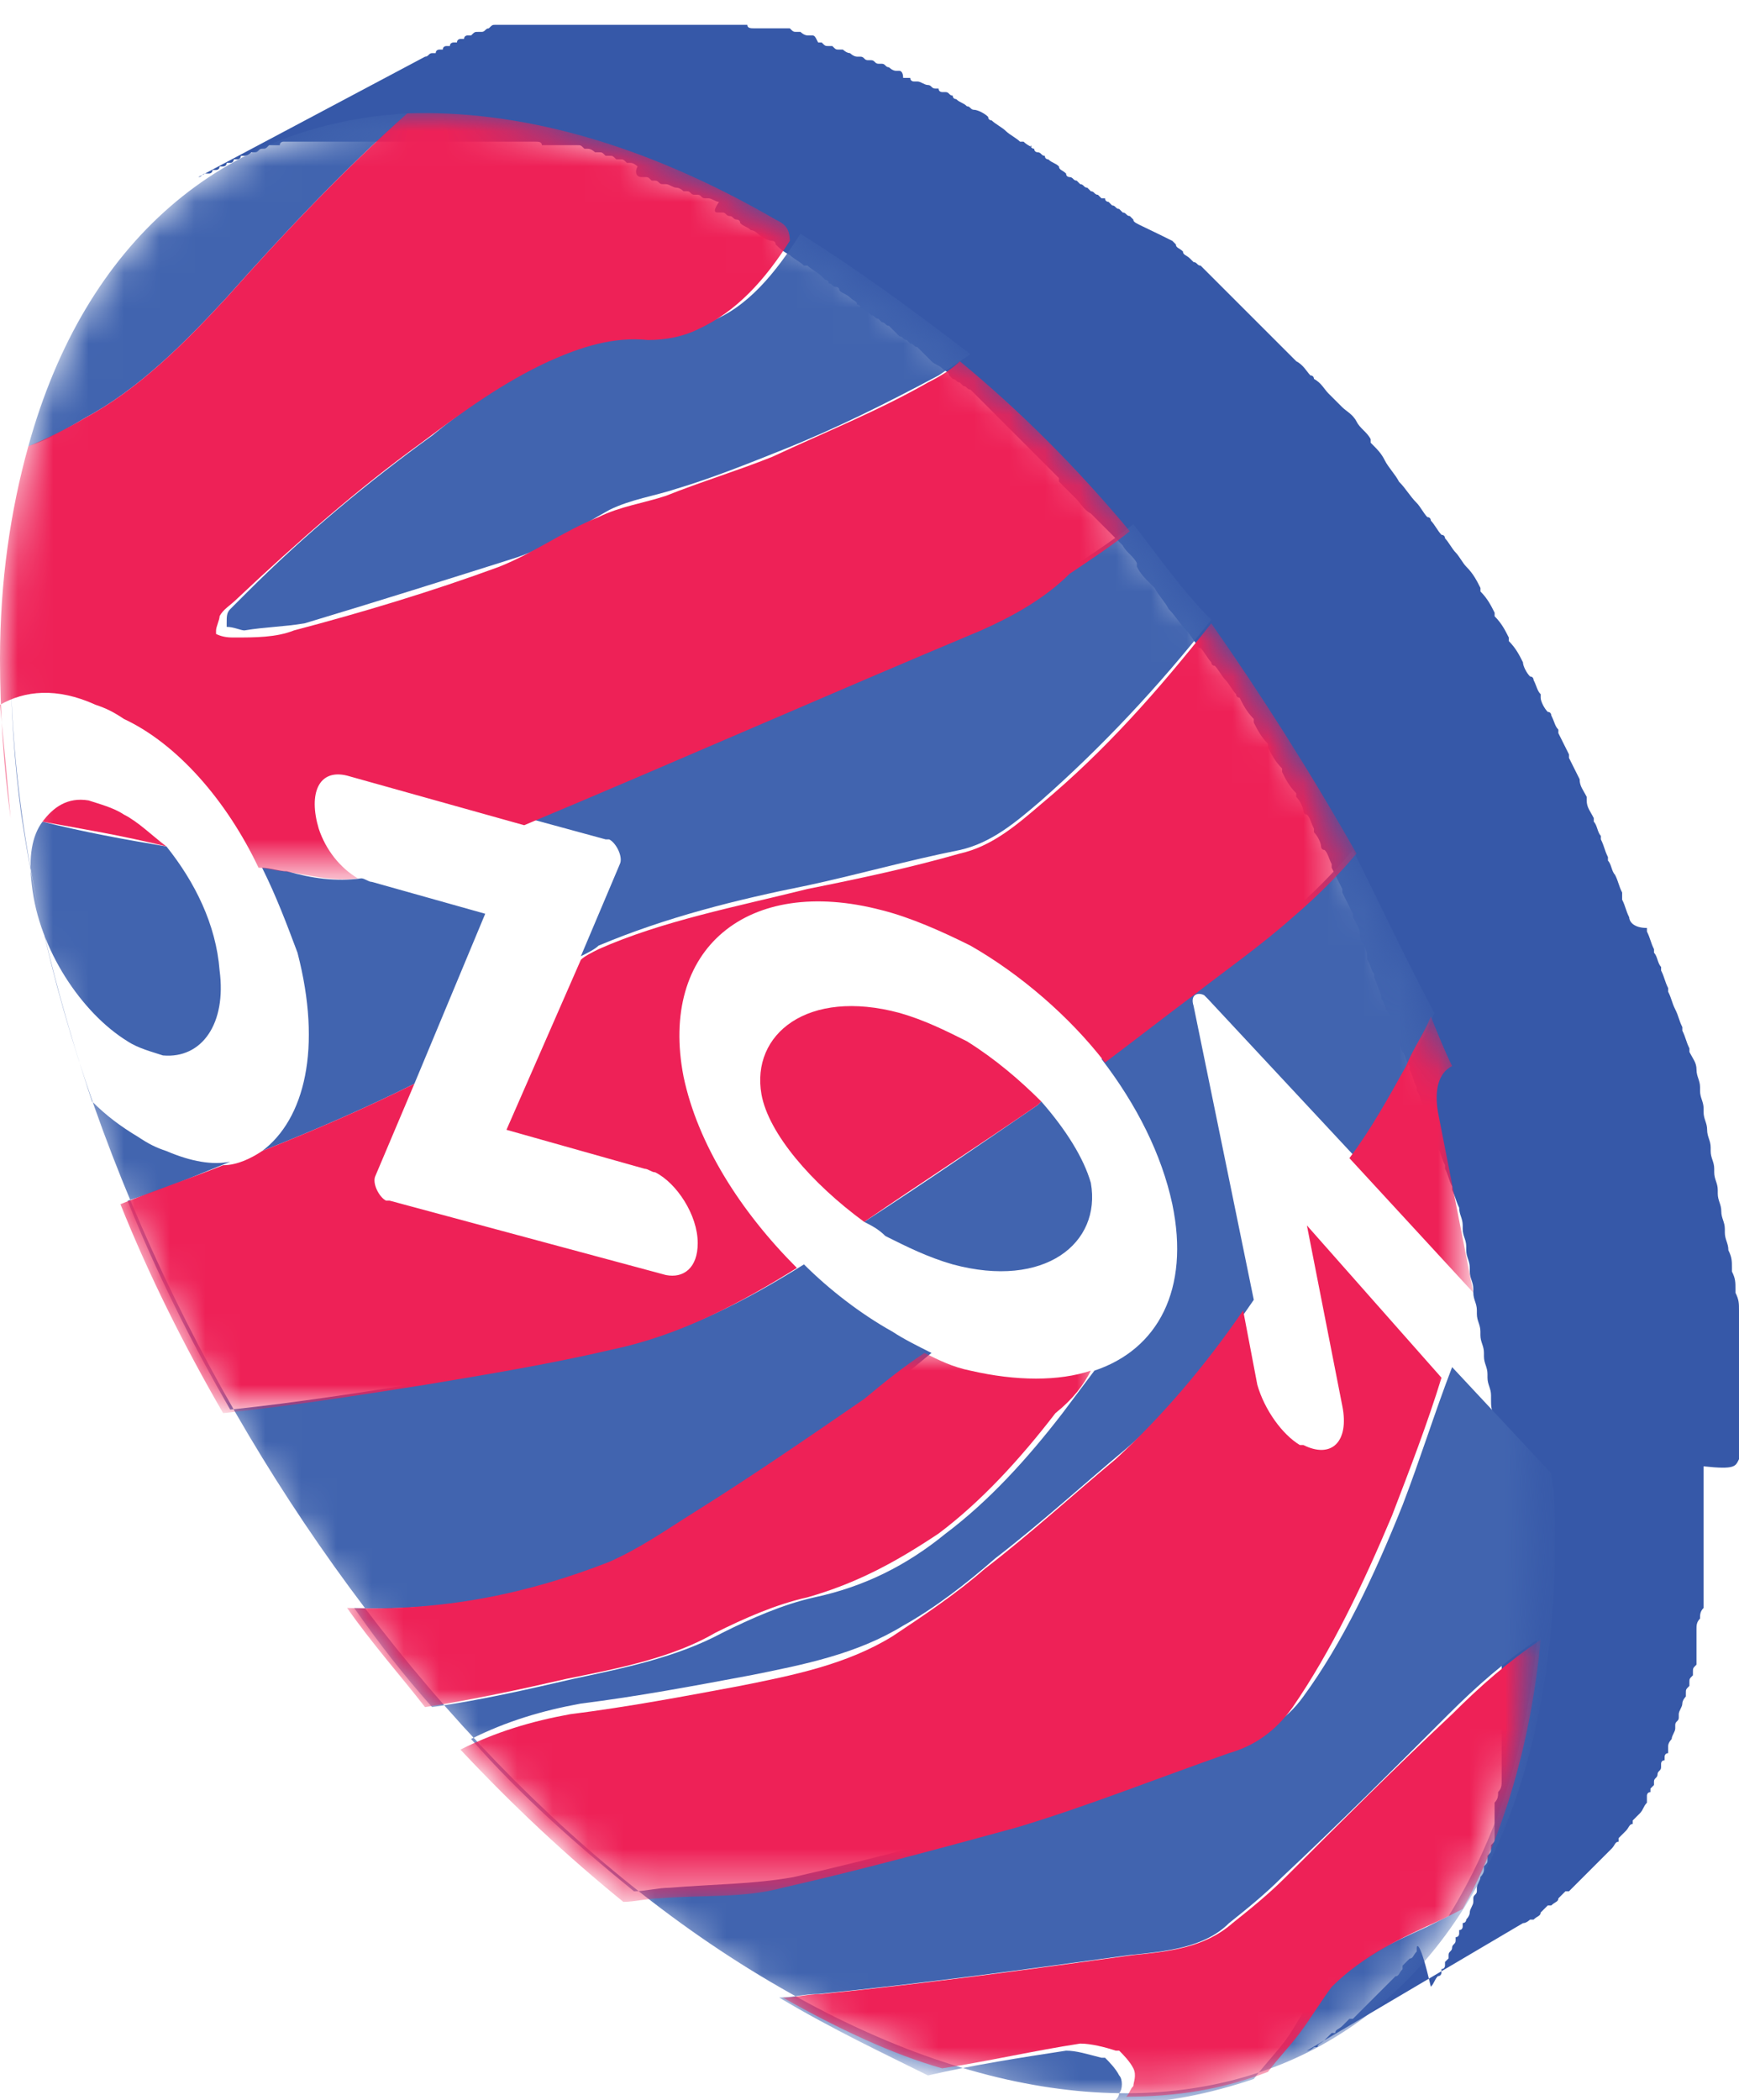
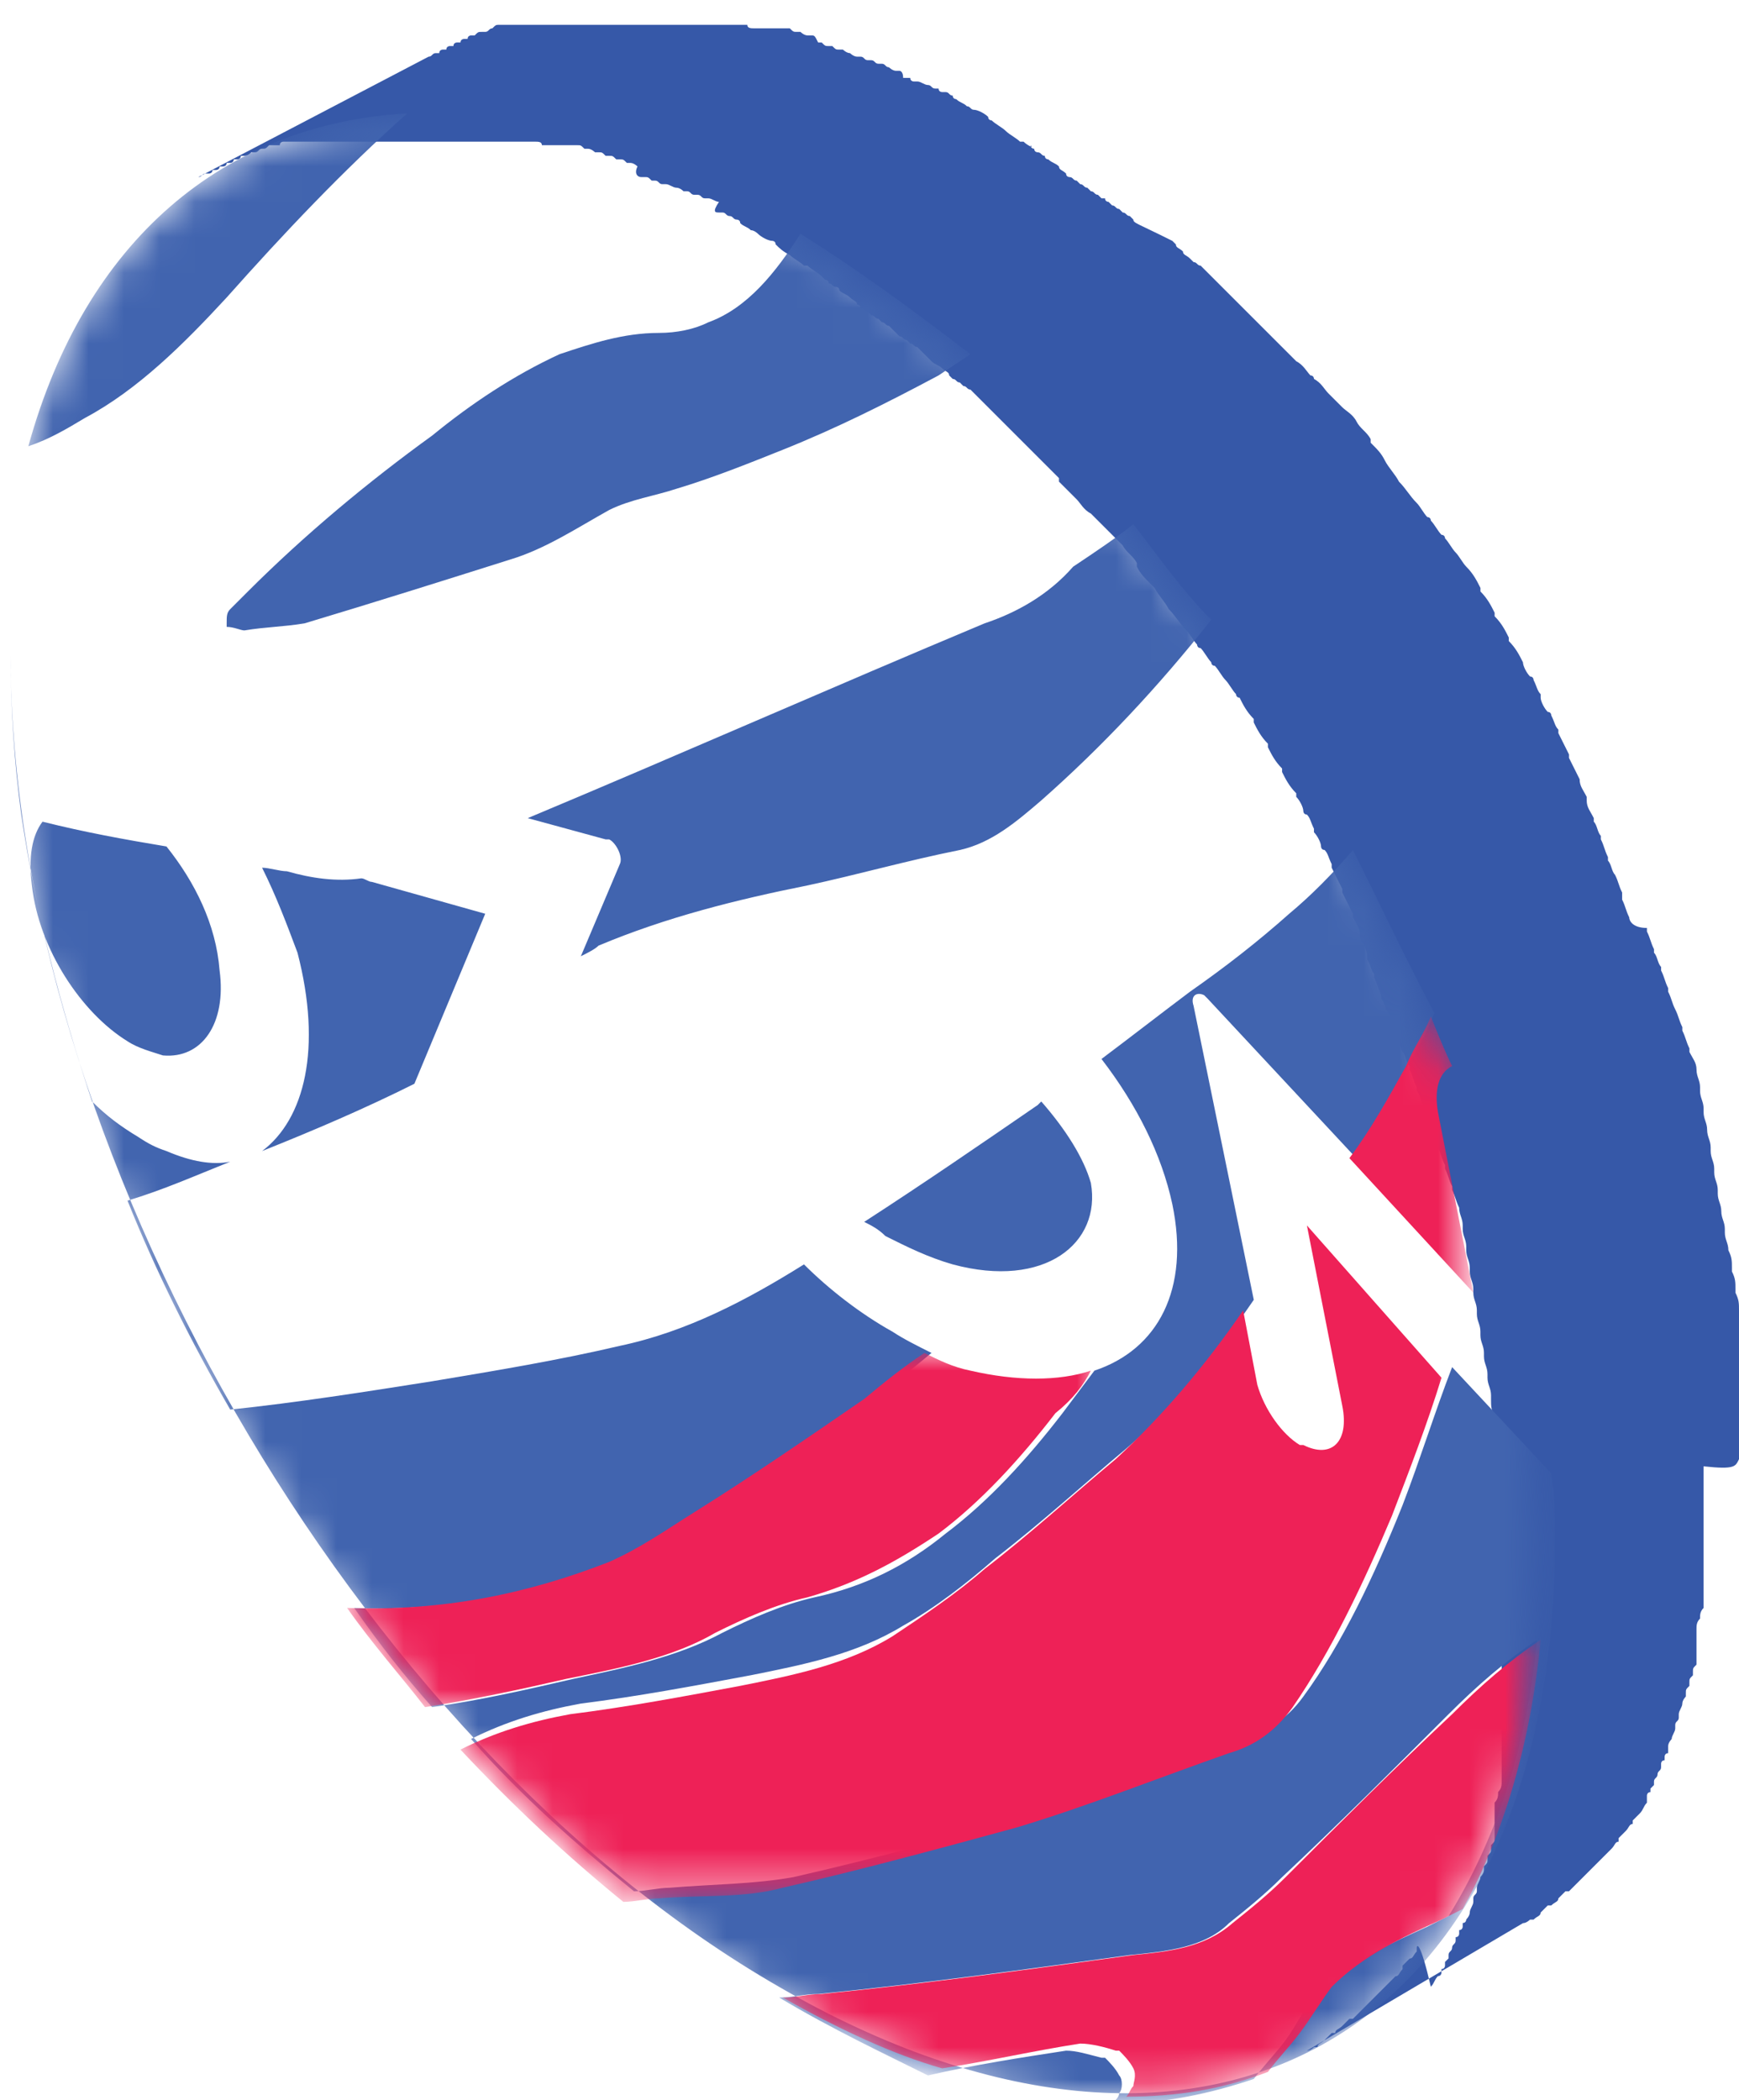
<svg xmlns="http://www.w3.org/2000/svg" version="1.1" id="Layer_1" x="0px" y="0px" viewBox="0 0 49.1 59.3" style="enable-background:new 0 0 49.1 59.3;" xml:space="preserve">
  <style type="text/css"> .st0{fill:#3658A8;} .st1{fill:#FFFFFF;filter:url(#Adobe_OpacityMaskFilter);} .st2{mask:url(#mask22_49_39065_00000016783089378347312670000002298141493103586189_);} .st3{fill:#4164AF;} .st4{fill:#FFFFFF;filter:url(#Adobe_OpacityMaskFilter_00000090256438957870982750000007651079618306079672_);} .st5{mask:url(#mask23_49_39065_00000087393869533687782650000013059171817422929811_);} .st6{fill:#EE2157;} .st7{fill:#FFFFFF;filter:url(#Adobe_OpacityMaskFilter_00000114058049143562524560000015196067691165825961_);} .st8{mask:url(#mask24_49_39065_00000177448150099410127390000017933422112068795305_);} .st9{fill:#FFFFFF;filter:url(#Adobe_OpacityMaskFilter_00000101075239379384506350000016545916807263773322_);} .st10{mask:url(#mask25_49_39065_00000055680867575198972010000002535440969666710429_);} .st11{fill:#FFFFFF;filter:url(#Adobe_OpacityMaskFilter_00000025415385587561856810000010680182058766488989_);} .st12{mask:url(#mask26_49_39065_00000072270091906793893520000012122802633896634026_);} .st13{fill:#FFFFFF;filter:url(#Adobe_OpacityMaskFilter_00000034083478008942248370000017327798961728037788_);} .st14{mask:url(#mask27_49_39065_00000165938095984555041330000008751629156539600793_);} </style>
  <g>
-     <path class="st0" d="M49.1,41.2c0-0.1,0-0.3,0-0.4c0,0,0,0,0,0c0,0,0,0,0-0.1c0-0.1,0-0.3,0-0.4c0,0,0-0.1,0-0.1c0-0.1,0-0.3,0-0.4 c0,0,0,0,0,0c0,0,0,0,0,0c0-0.2,0-0.3,0-0.5c0,0,0-0.1,0-0.1c0-0.2,0-0.3,0-0.5c0,0,0,0,0,0c0,0,0,0,0-0.1c0-0.1,0-0.3,0-0.4 c0,0,0,0,0-0.1c0-0.2,0-0.3,0-0.5c0,0,0,0,0,0c0,0,0,0,0-0.1c0-0.2,0-0.3,0-0.5c0,0,0,0,0,0c0-0.2,0-0.3-0.1-0.5c0,0,0,0,0-0.1 c0,0,0,0,0,0c0-0.2,0-0.3-0.1-0.5c0,0,0-0.1,0-0.1c0-0.2,0-0.3-0.1-0.5c0,0,0,0,0,0c0,0,0,0,0,0c0-0.2-0.1-0.3-0.1-0.5 c0,0,0-0.1,0-0.1c0-0.2-0.1-0.3-0.1-0.5c0,0,0,0,0,0c0,0,0,0,0,0c0-0.2-0.1-0.3-0.1-0.5c0,0,0,0,0-0.1c0-0.2-0.1-0.3-0.1-0.5 c0,0,0,0,0,0c0,0,0,0,0-0.1c0-0.2-0.1-0.3-0.1-0.5c0,0,0,0,0-0.1c0-0.2-0.1-0.3-0.1-0.5c0,0,0,0,0,0c0,0,0,0,0,0 c0-0.2-0.1-0.3-0.1-0.5c0,0,0-0.1,0-0.1c0-0.2-0.1-0.3-0.1-0.5c0,0,0,0,0,0c0,0,0,0,0-0.1c0-0.2-0.1-0.3-0.1-0.5c0,0,0,0,0,0 c0-0.2-0.1-0.3-0.2-0.5c0,0,0,0,0-0.1c0,0,0,0,0,0c-0.1-0.2-0.1-0.3-0.2-0.5c0,0,0-0.1,0-0.1c-0.1-0.2-0.1-0.3-0.2-0.5c0,0,0,0,0,0 c0,0,0,0,0,0c-0.1-0.2-0.1-0.3-0.2-0.5c0,0,0-0.1,0-0.1c-0.1-0.2-0.1-0.3-0.2-0.5c0,0,0,0,0,0c0,0,0,0,0-0.1 c-0.1-0.1-0.1-0.3-0.2-0.4c0,0,0-0.1,0-0.1c-0.1-0.2-0.1-0.3-0.2-0.5c0,0,0,0,0,0c0,0,0,0,0-0.1C46.1,26.2,46,26,46,25.9 c0,0,0,0,0,0c-0.1-0.2-0.1-0.3-0.2-0.5c0,0,0,0,0-0.1c0,0,0,0,0-0.1c-0.1-0.2-0.1-0.3-0.2-0.5c0,0,0,0,0,0 c-0.1-0.1-0.1-0.3-0.2-0.4c0,0,0,0,0-0.1c0,0,0,0,0,0c-0.1-0.2-0.1-0.3-0.2-0.5c0,0,0,0,0-0.1c-0.1-0.1-0.1-0.3-0.2-0.4 c0,0,0,0,0-0.1c0,0,0,0,0,0c-0.1-0.2-0.2-0.3-0.2-0.5c0,0,0-0.1,0-0.1c-0.1-0.2-0.2-0.3-0.2-0.5c0,0,0,0,0,0c0,0,0,0,0,0 c-0.1-0.2-0.2-0.4-0.3-0.6c0,0,0,0,0-0.1c-0.1-0.2-0.2-0.4-0.3-0.6c0,0,0,0,0,0c0,0,0,0,0-0.1c-0.1-0.1-0.1-0.2-0.2-0.4 c0,0,0-0.1-0.1-0.1c-0.1-0.1-0.2-0.3-0.2-0.4c0,0,0-0.1,0-0.1c-0.1-0.1-0.1-0.2-0.2-0.4c0,0,0-0.1-0.1-0.1 c-0.1-0.1-0.2-0.3-0.2-0.4c0,0,0,0,0,0c0,0,0,0,0,0c-0.1-0.2-0.2-0.4-0.4-0.6c0,0,0,0,0-0.1c-0.1-0.2-0.2-0.4-0.4-0.6 c0,0,0,0,0-0.1c-0.1-0.2-0.2-0.4-0.4-0.6c0,0,0,0,0-0.1c-0.1-0.2-0.2-0.4-0.4-0.6c0,0,0,0,0,0c0,0,0,0,0,0 c-0.1-0.1-0.2-0.3-0.3-0.4c0,0,0,0,0,0c-0.1-0.1-0.2-0.3-0.3-0.4c0,0,0-0.1-0.1-0.1c-0.1-0.1-0.2-0.3-0.3-0.4c0,0,0-0.1-0.1-0.1 c-0.1-0.1-0.2-0.3-0.3-0.4c-0.2-0.2-0.3-0.4-0.5-0.6c0,0,0,0,0,0c-0.1-0.2-0.3-0.4-0.4-0.6c0,0,0,0,0,0c0,0,0,0,0,0 c-0.1-0.2-0.2-0.3-0.4-0.5c0,0,0,0,0-0.1c-0.1-0.2-0.3-0.3-0.4-0.5c0,0,0,0,0,0c0,0,0,0,0,0c-0.1-0.2-0.3-0.3-0.4-0.4c0,0,0,0,0,0 c-0.1-0.1-0.3-0.3-0.4-0.4c0,0,0,0,0,0c0,0,0,0,0,0c-0.1-0.1-0.2-0.3-0.4-0.4c0,0,0-0.1-0.1-0.1c-0.1-0.1-0.2-0.3-0.4-0.4 c0,0,0,0,0,0c0,0,0,0,0,0c-0.1-0.1-0.3-0.3-0.4-0.4l0,0c-0.1-0.1-0.3-0.3-0.4-0.4c0,0,0,0,0,0c0,0,0,0,0,0 c-0.1-0.1-0.3-0.3-0.4-0.4c0,0,0,0-0.1-0.1c-0.1-0.1-0.3-0.3-0.4-0.4c0,0,0,0,0,0c0,0,0,0-0.1-0.1c0,0-0.1-0.1-0.1-0.1 c0,0-0.1-0.1-0.1-0.1c0,0-0.1-0.1-0.1-0.1c0,0-0.1-0.1-0.1-0.1c0,0-0.1-0.1-0.1-0.1c0,0-0.1-0.1-0.1-0.1c0,0-0.1-0.1-0.1-0.1 c0,0,0,0,0,0c0,0-0.1-0.1-0.1-0.1c0,0-0.1-0.1-0.1-0.1c-0.1,0-0.1-0.1-0.2-0.1c0,0-0.1-0.1-0.1-0.1c-0.1-0.1-0.2-0.1-0.2-0.2 c0,0,0,0,0,0c-0.1-0.1-0.2-0.1-0.2-0.2c0,0,0,0,0,0c0,0,0,0-0.1-0.1C32.1,6.3,32,6.3,32,6.2c0,0-0.1-0.1-0.1-0.1 c-0.1,0-0.1-0.1-0.2-0.1c0,0-0.1-0.1-0.1-0.1c-0.1,0-0.1-0.1-0.2-0.1c0,0-0.1-0.1-0.1-0.1c0,0-0.1,0-0.1-0.1c0,0,0,0-0.1,0 c0,0-0.1-0.1-0.1-0.1c-0.1,0-0.1-0.1-0.2-0.1c0,0-0.1-0.1-0.1-0.1c-0.1,0-0.1-0.1-0.2-0.1c0,0-0.1-0.1-0.1-0.1 c-0.1,0-0.1-0.1-0.2-0.1c0,0-0.1,0-0.1-0.1c0,0,0,0,0,0c-0.1-0.1-0.2-0.1-0.2-0.2c0,0,0,0,0,0c-0.1-0.1-0.2-0.1-0.3-0.2 c0,0-0.1,0-0.1-0.1c-0.1,0-0.1-0.1-0.2-0.1c0,0-0.1,0-0.1-0.1c0,0-0.1,0-0.1-0.1c0,0,0,0,0,0C29.2,4.2,29,4.1,28.9,4c0,0,0,0-0.1,0 c-0.1-0.1-0.3-0.2-0.4-0.3c0,0,0,0,0,0l0,0c-0.1-0.1-0.3-0.2-0.4-0.3c0,0-0.1,0-0.1-0.1c-0.1-0.1-0.3-0.2-0.4-0.2c0,0,0,0,0,0 c-0.1,0-0.1-0.1-0.2-0.1c-0.1-0.1-0.2-0.1-0.3-0.2c0,0-0.1,0-0.1-0.1c-0.1,0-0.1-0.1-0.2-0.1c0,0,0,0-0.1,0c0,0-0.1,0-0.1-0.1 c0,0-0.1,0-0.1,0c-0.1,0-0.1-0.1-0.2-0.1c0,0,0,0,0,0c-0.1,0-0.2-0.1-0.3-0.1c0,0,0,0-0.1,0c0,0-0.1,0-0.1-0.1c0,0,0,0-0.1,0 c0,0-0.1,0-0.1,0C25.5,2,25.4,2,25.4,2c0,0-0.1,0-0.1,0c-0.1,0-0.2-0.1-0.2-0.1c0,0,0,0,0,0c-0.1,0-0.1-0.1-0.2-0.1c0,0,0,0,0,0 c0,0-0.1,0-0.1,0c-0.1,0-0.1-0.1-0.2-0.1c0,0-0.1,0-0.1,0c-0.1,0-0.1-0.1-0.2-0.1c0,0-0.1,0-0.1,0c-0.1,0-0.2-0.1-0.2-0.1 c-0.1,0-0.2-0.1-0.2-0.1c0,0-0.1,0-0.1,0c-0.1,0-0.1,0-0.2-0.1c0,0-0.1,0-0.1,0c-0.1,0-0.1,0-0.2-0.1c0,0-0.1,0-0.1,0c0,0,0,0,0,0 C23,1,23,1,22.9,1c0,0,0,0-0.1,0c-0.1,0-0.2-0.1-0.2-0.1c0,0,0,0-0.1,0c-0.1,0-0.1,0-0.2-0.1c0,0-0.1,0-0.1,0c0,0-0.1,0-0.1,0 c0,0,0,0-0.1,0c0,0-0.1,0-0.1,0c-0.1,0-0.1,0-0.2,0c0,0-0.1,0-0.1,0c-0.1,0-0.1,0-0.2,0c0,0,0,0-0.1,0c-0.1,0-0.2,0-0.2-0.1h0 c0,0,0,0,0,0c-0.1,0-0.1,0-0.2,0c0,0-0.1,0-0.1,0c-0.1,0-0.1,0-0.2,0c0,0-0.1,0-0.1,0c0,0-0.1,0-0.1,0c0,0-0.1,0-0.1,0 c0,0,0,0-0.1,0c0,0-0.1,0-0.1,0c0,0-0.1,0-0.1,0c0,0-0.1,0-0.1,0c0,0-0.1,0-0.1,0c0,0-0.1,0-0.1,0c0,0-0.1,0-0.1,0c0,0-0.1,0-0.1,0 c0,0-0.1,0-0.1,0c0,0,0,0,0,0c0,0-0.1,0-0.1,0c0,0-0.1,0-0.1,0c0,0-0.1,0-0.1,0c0,0-0.1,0-0.1,0c0,0-0.1,0-0.1,0c0,0-0.1,0-0.1,0 c0,0-0.1,0-0.1,0c0,0-0.1,0-0.1,0c0,0,0,0,0,0c0,0-0.1,0-0.1,0c-0.1,0-0.1,0-0.2,0c0,0-0.1,0-0.1,0c0,0-0.1,0-0.1,0 c0,0-0.1,0-0.1,0c0,0-0.1,0-0.1,0c0,0-0.1,0-0.1,0c0,0-0.1,0-0.1,0c0,0,0,0,0,0c0,0,0,0-0.1,0c-0.1,0-0.1,0-0.2,0c0,0-0.1,0-0.1,0 c-0.1,0-0.1,0-0.2,0c0,0-0.1,0-0.1,0c-0.1,0-0.2,0-0.2,0c0,0,0,0,0,0c-0.1,0-0.2,0-0.3,0c0,0,0,0,0,0c0,0,0,0,0,0 c-0.1,0-0.2,0-0.2,0c0,0-0.1,0-0.1,0c-0.1,0-0.2,0-0.3,0c0,0,0,0,0,0c-0.1,0-0.2,0-0.3,0c0,0-0.1,0-0.1,0c-0.1,0-0.1,0-0.2,0 c0,0,0,0,0,0c0,0,0,0,0,0c0,0-0.1,0-0.1,0c0,0-0.1,0-0.1,0c0,0-0.1,0-0.1,0c0,0-0.1,0-0.1,0c0,0-0.1,0-0.1,0c0,0-0.1,0-0.1,0 c0,0-0.1,0-0.1,0c0,0-0.1,0-0.1,0c0,0-0.1,0-0.1,0c0,0-0.1,0-0.1,0c0,0-0.1,0-0.1,0c0,0-0.1,0-0.1,0c0,0,0,0-0.1,0 c-0.1,0-0.1,0-0.2,0.1c-0.1,0-0.1,0.1-0.2,0.1c0,0,0,0-0.1,0c-0.1,0-0.1,0-0.2,0.1c0,0-0.1,0-0.1,0c0,0-0.1,0-0.1,0.1 c0,0-0.1,0-0.1,0c0,0-0.1,0-0.1,0.1c0,0-0.1,0-0.1,0c0,0-0.1,0-0.1,0.1c0,0-0.1,0-0.1,0c0,0-0.1,0-0.1,0.1c0,0-0.1,0-0.1,0 c0,0-0.1,0-0.1,0.1c0,0,0,0-0.1,0c-0.1,0-0.1,0.1-0.2,0.1L5.6,5c0.1,0,0.1-0.1,0.2-0.1c0,0,0,0,0.1,0c0,0,0.1,0,0.1-0.1 c0,0,0.1,0,0.1,0c0,0,0.1,0,0.1-0.1c0,0,0.1,0,0.1,0c0,0,0.1,0,0.1-0.1c0,0,0.1,0,0.1,0c0,0,0.1,0,0.1-0.1c0,0,0.1,0,0.1,0 c0,0,0.1,0,0.1-0.1c0,0,0.1,0,0.1,0c0,0,0.1,0,0.2-0.1c0,0,0,0,0.1,0c0.1,0,0.1-0.1,0.2-0.1c0.1,0,0.1,0,0.2-0.1c0,0,0,0,0.1,0 c0,0,0.1,0,0.1,0c0,0,0.1,0,0.1,0C7.9,4,8,4,8,4c0,0,0.1,0,0.1,0c0,0,0.1,0,0.1,0c0,0,0.1,0,0.1,0c0,0,0.1,0,0.1,0c0,0,0.1,0,0.1,0 c0,0,0.1,0,0.1,0c0,0,0.1,0,0.1,0c0,0,0.1,0,0.1,0c0,0,0.1,0,0.1,0c0,0,0,0,0.1,0c0.1,0,0.1,0,0.2,0c0,0,0.1,0,0.1,0 c0.1,0,0.2,0,0.3,0c0,0,0,0,0,0c0.1,0,0.2,0,0.3,0c0,0,0.1,0,0.1,0c0.1,0,0.2,0,0.2,0c0,0,0,0,0.1,0c0.1,0,0.2,0,0.3,0c0,0,0,0,0,0 c0.1,0,0.2,0,0.2,0c0,0,0.1,0,0.1,0c0.1,0,0.1,0,0.2,0c0,0,0.1,0,0.1,0c0.1,0,0.1,0,0.2,0c0,0,0.1,0,0.1,0c0,0,0.1,0,0.1,0 c0,0,0.1,0,0.1,0c0,0,0.1,0,0.1,0c0,0,0.1,0,0.1,0c0,0,0.1,0,0.1,0c0,0,0.1,0,0.1,0c0.1,0,0.1,0,0.2,0c0,0,0.1,0,0.1,0 c0,0,0.1,0,0.1,0c0,0,0.1,0,0.1,0c0,0,0.1,0,0.1,0c0,0,0.1,0,0.1,0c0,0,0.1,0,0.1,0c0,0,0.1,0,0.1,0c0,0,0.1,0,0.1,0 c0,0,0.1,0,0.1,0c0,0,0.1,0,0.1,0c0,0,0.1,0,0.1,0c0,0,0.1,0,0.1,0c0,0,0.1,0,0.1,0c0,0,0.1,0,0.1,0c0,0,0.1,0,0.1,0 c0,0,0.1,0,0.1,0c0,0,0.1,0,0.1,0c0,0,0.1,0,0.1,0c0,0,0.1,0,0.1,0c0,0,0.1,0,0.1,0c0.1,0,0.1,0,0.2,0c0,0,0.1,0,0.1,0 C15,4,15,4,15.1,4c0,0,0,0,0,0c0.1,0,0.2,0,0.2,0.1c0,0,0,0,0.1,0c0.1,0,0.1,0,0.2,0c0,0,0.1,0,0.1,0c0.1,0,0.1,0,0.2,0 c0,0,0.1,0,0.1,0c0.1,0,0.1,0,0.2,0c0,0,0.1,0,0.1,0c0.1,0,0.1,0,0.2,0.1c0,0,0,0,0.1,0c0.1,0,0.2,0.1,0.2,0.1c0,0,0,0,0.1,0 c0.1,0,0.1,0,0.2,0.1c0,0,0.1,0,0.1,0c0.1,0,0.1,0,0.2,0.1c0,0,0.1,0,0.1,0c0.1,0,0.1,0,0.2,0.1c0,0,0.1,0,0.1,0 c0.1,0,0.2,0.1,0.2,0.1C17.9,4.9,18,5,18.1,5c0,0,0.1,0,0.1,0c0.1,0,0.1,0,0.2,0.1c0,0,0.1,0,0.1,0c0.1,0,0.1,0.1,0.2,0.1 c0,0,0.1,0,0.1,0c0.1,0,0.2,0.1,0.3,0.1c0,0,0,0,0,0c0.1,0,0.2,0.1,0.2,0.1c0,0,0.1,0,0.1,0c0.1,0,0.1,0.1,0.2,0.1c0,0,0.1,0,0.1,0 c0.1,0,0.1,0.1,0.2,0.1c0,0,0,0,0.1,0c0.1,0,0.2,0.1,0.3,0.1c0,0,0,0,0,0C20.1,6,20.2,6,20.3,6c0,0,0.1,0,0.1,0 c0.1,0,0.1,0.1,0.2,0.1c0.1,0,0.1,0.1,0.2,0.1c0,0,0.1,0,0.1,0.1c0.1,0.1,0.2,0.1,0.3,0.2c0.1,0,0.2,0.1,0.2,0.1 c0.1,0.1,0.3,0.2,0.4,0.2c0,0,0.1,0,0.1,0.1C22,7,22.1,7.1,22.3,7.2c0,0,0,0,0,0c0.1,0.1,0.3,0.2,0.4,0.3c0,0,0,0,0.1,0 c0.1,0.1,0.3,0.2,0.4,0.3c0,0,0.1,0.1,0.1,0.1c0,0,0.1,0,0.1,0.1c0.1,0,0.1,0.1,0.2,0.1c0,0,0.1,0,0.1,0.1c0.1,0.1,0.2,0.1,0.3,0.2 c0,0,0,0,0,0c0.1,0.1,0.2,0.1,0.2,0.2c0,0,0.1,0,0.1,0.1c0.1,0,0.1,0.1,0.2,0.1c0,0,0.1,0.1,0.1,0.1c0.1,0,0.1,0.1,0.2,0.1 c0,0,0.1,0.1,0.1,0.1c0.1,0,0.1,0.1,0.2,0.1c0,0,0.1,0.1,0.1,0.1c0,0,0.1,0.1,0.1,0.1c0,0,0.1,0.1,0.1,0.1c0.1,0,0.1,0.1,0.2,0.1 c0,0,0.1,0.1,0.1,0.1c0.1,0,0.1,0.1,0.2,0.1c0,0,0.1,0.1,0.1,0.1c0.1,0.1,0.1,0.1,0.2,0.2c0,0,0,0,0.1,0.1c0.1,0.1,0.2,0.1,0.3,0.2 c0,0,0,0,0,0c0.1,0.1,0.2,0.1,0.2,0.2c0,0,0.1,0.1,0.1,0.1c0.1,0,0.1,0.1,0.2,0.1c0,0,0.1,0.1,0.1,0.1c0.1,0,0.1,0.1,0.2,0.1 c0,0,0.1,0.1,0.1,0.1c0,0,0.1,0.1,0.1,0.1c0,0,0.1,0.1,0.1,0.1c0,0,0.1,0.1,0.1,0.1c0,0,0.1,0.1,0.1,0.1c0,0,0.1,0.1,0.1,0.1 c0,0,0.1,0.1,0.1,0.1c0,0,0.1,0.1,0.1,0.1c0.1,0.1,0.3,0.3,0.4,0.4c0,0,0,0,0.1,0.1c0.1,0.1,0.3,0.3,0.4,0.4c0,0,0,0,0,0 c0.1,0.1,0.3,0.3,0.4,0.4l0,0c0.1,0.1,0.3,0.3,0.4,0.4c0,0,0,0,0,0.1c0.1,0.1,0.3,0.3,0.4,0.4c0,0,0,0,0.1,0.1 c0.1,0.1,0.2,0.3,0.4,0.4c0,0,0,0,0.1,0.1c0.1,0.1,0.3,0.3,0.4,0.4c0,0,0,0,0,0c0.1,0.1,0.3,0.3,0.4,0.4c0,0,0,0,0,0 c0.1,0.2,0.3,0.3,0.4,0.5c0,0,0,0,0,0.1c0.1,0.2,0.2,0.3,0.4,0.5c0,0,0,0,0.1,0.1c0.1,0.2,0.3,0.4,0.4,0.6c0,0,0,0,0,0 c0.2,0.2,0.3,0.4,0.5,0.6c0,0,0,0,0,0c0.1,0.1,0.2,0.3,0.3,0.4c0,0,0,0.1,0.1,0.1c0.1,0.1,0.2,0.3,0.3,0.4c0,0,0,0.1,0.1,0.1 c0.1,0.1,0.2,0.3,0.3,0.4c0,0,0,0,0,0c0.1,0.1,0.2,0.3,0.3,0.4c0,0,0,0.1,0.1,0.1c0.1,0.2,0.2,0.4,0.4,0.6c0,0,0,0,0,0.1 c0.1,0.2,0.2,0.4,0.4,0.6c0,0,0,0,0,0.1c0.1,0.2,0.2,0.4,0.4,0.6c0,0,0,0,0,0.1c0.1,0.2,0.2,0.4,0.4,0.6c0,0,0,0,0,0.1 c0.1,0.1,0.2,0.3,0.2,0.4c0,0,0,0.1,0.1,0.1c0.1,0.1,0.1,0.2,0.2,0.4c0,0,0,0.1,0,0.1c0.1,0.1,0.2,0.3,0.2,0.4c0,0,0,0.1,0.1,0.1 c0.1,0.1,0.1,0.2,0.2,0.4c0,0,0,0.1,0,0.1c0.1,0.2,0.2,0.4,0.3,0.6c0,0,0,0,0,0.1c0.1,0.2,0.2,0.4,0.3,0.6c0,0,0,0,0,0.1 c0.1,0.2,0.2,0.3,0.2,0.5c0,0,0,0.1,0,0.1c0.1,0.2,0.2,0.3,0.2,0.5c0,0,0,0.1,0,0.1c0.1,0.1,0.1,0.3,0.2,0.4c0,0,0,0,0,0.1 c0.1,0.2,0.1,0.3,0.2,0.5c0,0,0,0.1,0,0.1c0.1,0.1,0.1,0.3,0.2,0.4c0,0,0,0,0,0c0.1,0.2,0.1,0.3,0.2,0.5c0,0,0,0.1,0,0.1 c0.1,0.2,0.1,0.3,0.2,0.5c0,0,0,0,0,0c0.1,0.1,0.1,0.3,0.2,0.4c0,0,0,0.1,0,0.1c0.1,0.2,0.1,0.3,0.2,0.5c0,0,0,0.1,0,0.1 c0.1,0.1,0.1,0.3,0.2,0.4c0,0,0,0.1,0,0.1c0.1,0.2,0.1,0.3,0.2,0.5c0,0,0,0.1,0,0.1c0.1,0.2,0.1,0.3,0.2,0.5c0,0,0,0,0,0 c0.1,0.2,0.1,0.3,0.2,0.5c0,0,0,0.1,0,0.1c0.1,0.2,0.1,0.3,0.2,0.5c0,0,0,0.1,0,0.1c0.1,0.2,0.1,0.3,0.2,0.5c0,0,0,0,0,0 c0,0.2,0.1,0.3,0.1,0.5c0,0,0,0.1,0,0.1c0,0.2,0.1,0.3,0.1,0.5c0,0,0,0.1,0,0.1c0,0.2,0.1,0.3,0.1,0.5c0,0,0,0,0,0.1 c0,0.2,0.1,0.3,0.1,0.5c0,0,0,0,0,0.1c0,0.2,0.1,0.3,0.1,0.5c0,0,0,0.1,0,0.1c0,0.2,0.1,0.3,0.1,0.5c0,0,0,0,0,0.1 c0,0.2,0.1,0.3,0.1,0.5c0,0,0,0,0,0.1c0,0.2,0.1,0.3,0.1,0.5c0,0,0,0.1,0,0.1c0,0.2,0.1,0.3,0.1,0.5c0,0,0,0,0,0.1 c0,0.2,0,0.3,0.1,0.5c0,0,0,0.1,0,0.1c0,0.2,0,0.3,0.1,0.5c0,0,0,0.1,0,0.1c0,0.2,0,0.3,0.1,0.5c0,0,0,0,0,0c0,0.2,0,0.3,0,0.5 c0,0,0,0.1,0,0.1c0,0.2,0,0.3,0,0.5c0,0,0,0,0,0.1c0,0.1,0,0.3,0,0.4c0,0,0,0.1,0,0.1c0,0.2,0,0.3,0,0.5c0,0,0,0.1,0,0.1 c0,0.2,0,0.3,0,0.5c0,0,0,0,0,0c0,0.1,0,0.3,0,0.4c0,0,0,0.1,0,0.1c0,0.1,0,0.3,0,0.4c0,0,0,0.1,0,0.1c0,0.1,0,0.3,0,0.4 c0,0,0,0,0,0.1c0,0.2,0,0.3,0,0.5c0,0,0,0.1,0,0.1c0,0.2,0,0.3,0,0.5c0,0,0,0,0,0.1c0,0.1,0,0.3,0,0.4c0,0,0,0,0,0.1 c0,0,0,0.1,0,0.1c0,0.1,0,0.1,0,0.2c0,0,0,0.1,0,0.1c0,0.1,0,0.1,0,0.2c0,0,0,0.1,0,0.1c0,0.1,0,0.1,0,0.2c0,0,0,0.1,0,0.1 c0,0.1,0,0.1,0,0.2c0,0,0,0.1,0,0.1c0,0.1,0,0.1,0,0.2c0,0,0,0.1,0,0.1c0,0.1,0,0.1,0,0.2c0,0,0,0.1,0,0.1c0,0.1,0,0.1,0,0.2 c0,0,0,0.1,0,0.1c0,0.1,0,0.1,0,0.2c0,0,0,0.1,0,0.1c0,0.1,0,0.1,0,0.2c0,0,0,0.1,0,0.1c0,0.1,0,0.1,0,0.2c0,0,0,0.1,0,0.1 c0,0.1,0,0.2-0.1,0.3c0,0.1,0,0.2-0.1,0.3c0,0,0,0.1,0,0.1c0,0.1,0,0.1,0,0.2c0,0,0,0.1,0,0.1c0,0.1,0,0.1,0,0.2c0,0,0,0.1,0,0.1 c0,0.1,0,0.1,0,0.2c0,0,0,0.1,0,0.1c0,0.1,0,0.1-0.1,0.2c0,0,0,0.1,0,0.1c0,0.1,0,0.1-0.1,0.2c0,0,0,0.1,0,0.1c0,0.1,0,0.1-0.1,0.2 c0,0,0,0.1,0,0.1c0,0.1-0.1,0.2-0.1,0.2c0,0,0,0,0,0c0,0.1-0.1,0.2-0.1,0.3c0,0,0,0.1,0,0.1c0,0.1-0.1,0.1-0.1,0.2c0,0,0,0.1,0,0.1 c0,0.1-0.1,0.2-0.1,0.3c0,0,0,0,0,0c0,0.1-0.1,0.2-0.1,0.2c0,0,0,0.1-0.1,0.1c0,0,0,0.1,0,0.1c0,0,0,0.1-0.1,0.1c0,0,0,0.1,0,0.1 c0,0,0,0.1-0.1,0.1c0,0,0,0,0,0.1c0,0.1-0.1,0.1-0.1,0.2c0,0.1-0.1,0.1-0.1,0.2c0,0,0,0,0,0.1c0,0-0.1,0.1-0.1,0.1c0,0,0,0,0,0.1 c0,0,0,0.1-0.1,0.1c0,0,0,0.1,0,0.1c0,0,0,0.1-0.1,0.1c-0.1,0.1-0.1,0.2-0.2,0.3c0,0,0,0,0,0C40.1,54.8,40,54.9,40,55 c0,0,0,0,0,0.1c-0.1,0.1-0.1,0.2-0.2,0.2c0,0,0,0,0,0c-0.1,0.1-0.1,0.1-0.2,0.2c0,0,0,0,0,0.1c-0.1,0.1-0.1,0.2-0.2,0.2 c0,0,0,0,0,0c-0.1,0.1-0.1,0.1-0.2,0.2c0,0,0,0,0,0c-0.1,0.1-0.1,0.1-0.2,0.2c0,0,0,0,0,0c-0.1,0.1-0.1,0.1-0.2,0.2c0,0,0,0,0,0 c-0.1,0.1-0.1,0.1-0.2,0.2c0,0,0,0,0,0c-0.1,0.1-0.1,0.1-0.2,0.2c0,0,0,0,0,0c-0.1,0.1-0.1,0.1-0.2,0.2c0,0,0,0-0.1,0 c-0.1,0.1-0.1,0.1-0.2,0.2c0,0,0,0,0,0c-0.1,0.1-0.2,0.1-0.2,0.2c0,0,0,0-0.1,0c-0.1,0.1-0.1,0.1-0.2,0.2c0,0,0,0,0,0 c-0.1,0.1-0.2,0.1-0.2,0.2c0,0,0,0-0.1,0c-0.1,0.1-0.2,0.1-0.2,0.1l6.1-3.6c0.1,0,0.2-0.1,0.2-0.1c0,0,0,0,0.1,0 c0.1-0.1,0.2-0.1,0.2-0.2c0,0,0,0,0,0c0.1-0.1,0.1-0.1,0.2-0.2c0,0,0,0,0.1,0c0.1-0.1,0.2-0.1,0.2-0.2c0,0,0,0,0,0 c0.1-0.1,0.1-0.1,0.2-0.2c0,0,0,0,0.1,0c0.1-0.1,0.1-0.1,0.2-0.2c0,0,0,0,0,0c0.1-0.1,0.1-0.1,0.2-0.2c0,0,0,0,0,0 c0.1-0.1,0.1-0.1,0.2-0.2c0,0,0,0,0,0c0.1-0.1,0.1-0.1,0.2-0.2c0,0,0,0,0,0c0.1-0.1,0.1-0.1,0.2-0.2c0,0,0,0,0,0 c0.1-0.1,0.1-0.1,0.2-0.2c0,0,0,0,0,0c0.1-0.1,0.1-0.2,0.2-0.2c0,0,0,0,0-0.1c0.1-0.1,0.1-0.1,0.2-0.2c0,0,0,0,0,0 c0.1-0.1,0.1-0.2,0.2-0.2c0,0,0,0,0-0.1c0.1-0.1,0.1-0.1,0.2-0.2c0,0,0,0,0,0c0.1-0.1,0.1-0.2,0.2-0.3c0,0,0,0,0,0c0,0,0,0,0-0.1 c0,0,0-0.1,0-0.1c0,0,0-0.1,0.1-0.1c0,0,0,0,0-0.1c0,0,0.1-0.1,0.1-0.1c0,0,0,0,0-0.1c0-0.1,0.1-0.1,0.1-0.2c0,0,0,0,0,0 c0-0.1,0.1-0.1,0.1-0.2c0,0,0,0,0-0.1c0,0,0-0.1,0.1-0.1c0,0,0-0.1,0-0.1c0,0,0-0.1,0.1-0.1c0,0,0-0.1,0-0.1c0,0,0-0.1,0-0.1 c0,0,0,0,0,0c0-0.1,0.1-0.2,0.1-0.2c0,0,0,0,0,0c0-0.1,0.1-0.2,0.1-0.3c0,0,0-0.1,0-0.1c0-0.1,0.1-0.1,0.1-0.2c0,0,0-0.1,0-0.1 c0-0.1,0.1-0.2,0.1-0.3c0,0,0,0,0,0c0,0,0,0,0,0c0-0.1,0.1-0.2,0.1-0.2c0,0,0-0.1,0-0.1c0-0.1,0-0.1,0.1-0.2c0,0,0-0.1,0-0.1 c0-0.1,0-0.1,0.1-0.2c0,0,0-0.1,0-0.1c0-0.1,0-0.1,0.1-0.2c0,0,0,0,0-0.1c0,0,0,0,0,0c0-0.1,0-0.1,0-0.2c0,0,0-0.1,0-0.1 c0-0.1,0-0.1,0-0.2c0,0,0-0.1,0-0.1c0-0.1,0-0.1,0-0.2c0,0,0-0.1,0-0.1c0-0.1,0-0.2,0.1-0.3c0-0.1,0-0.2,0.1-0.3c0,0,0-0.1,0-0.1 c0-0.1,0-0.1,0-0.2c0,0,0-0.1,0-0.1c0-0.1,0-0.1,0-0.2c0,0,0-0.1,0-0.1c0,0,0-0.1,0-0.1c0,0,0,0,0,0c0,0,0-0.1,0-0.1 c0-0.1,0-0.1,0-0.2c0,0,0-0.1,0-0.1c0-0.1,0-0.1,0-0.2c0,0,0-0.1,0-0.1c0-0.1,0-0.1,0-0.2c0,0,0-0.1,0-0.1c0,0,0-0.1,0-0.1 c0,0,0,0,0-0.1c0,0,0-0.1,0-0.1c0-0.1,0-0.1,0-0.2c0,0,0-0.1,0-0.1c0-0.1,0-0.1,0-0.2c0,0,0-0.1,0-0.1c0-0.1,0-0.1,0-0.2 c0,0,0-0.1,0-0.1c0,0,0,0,0,0c0,0,0,0,0,0c0-0.1,0-0.3,0-0.4c0,0,0,0,0-0.1c0-0.1,0-0.3,0-0.5c0,0,0,0,0,0c0,0,0,0,0,0 C49,41.5,49,41.4,49.1,41.2C49.1,41.2,49.1,41.2,49.1,41.2z" />
+     <path class="st0" d="M49.1,41.2c0-0.1,0-0.3,0-0.4c0,0,0,0,0,0c0,0,0,0,0-0.1c0-0.1,0-0.3,0-0.4c0,0,0-0.1,0-0.1c0-0.1,0-0.3,0-0.4 c0,0,0,0,0,0c0,0,0,0,0,0c0-0.2,0-0.3,0-0.5c0,0,0-0.1,0-0.1c0-0.2,0-0.3,0-0.5c0,0,0,0,0,0c0,0,0,0,0-0.1c0-0.1,0-0.3,0-0.4 c0,0,0,0,0-0.1c0-0.2,0-0.3,0-0.5c0,0,0,0,0,0c0,0,0,0,0-0.1c0-0.2,0-0.3,0-0.5c0,0,0,0,0,0c0-0.2,0-0.3-0.1-0.5c0,0,0,0,0-0.1 c0,0,0,0,0,0c0-0.2,0-0.3-0.1-0.5c0,0,0-0.1,0-0.1c0-0.2,0-0.3-0.1-0.5c0,0,0,0,0,0c0,0,0,0,0,0c0-0.2-0.1-0.3-0.1-0.5 c0,0,0-0.1,0-0.1c0-0.2-0.1-0.3-0.1-0.5c0,0,0,0,0,0c0,0,0,0,0,0c0-0.2-0.1-0.3-0.1-0.5c0,0,0,0,0-0.1c0-0.2-0.1-0.3-0.1-0.5 c0,0,0,0,0,0c0,0,0,0,0-0.1c0-0.2-0.1-0.3-0.1-0.5c0,0,0,0,0-0.1c0-0.2-0.1-0.3-0.1-0.5c0,0,0,0,0,0c0,0,0,0,0,0 c0-0.2-0.1-0.3-0.1-0.5c0,0,0-0.1,0-0.1c0-0.2-0.1-0.3-0.1-0.5c0,0,0,0,0,0c0,0,0,0,0-0.1c0-0.2-0.1-0.3-0.1-0.5c0,0,0,0,0,0 c0-0.2-0.1-0.3-0.2-0.5c0,0,0,0,0-0.1c0,0,0,0,0,0c-0.1-0.2-0.1-0.3-0.2-0.5c0,0,0-0.1,0-0.1c-0.1-0.2-0.1-0.3-0.2-0.5c0,0,0,0,0,0 c0,0,0,0,0,0c-0.1-0.2-0.1-0.3-0.2-0.5c0,0,0-0.1,0-0.1c-0.1-0.2-0.1-0.3-0.2-0.5c0,0,0,0,0,0c0,0,0,0,0-0.1 c-0.1-0.1-0.1-0.3-0.2-0.4c0,0,0-0.1,0-0.1c-0.1-0.2-0.1-0.3-0.2-0.5c0,0,0,0,0,0c0,0,0,0,0-0.1C46.1,26.2,46,26,46,25.9 c0,0,0,0,0,0c-0.1-0.2-0.1-0.3-0.2-0.5c0,0,0,0,0-0.1c0,0,0,0,0-0.1c-0.1-0.2-0.1-0.3-0.2-0.5c0,0,0,0,0,0 c-0.1-0.1-0.1-0.3-0.2-0.4c0,0,0,0,0-0.1c0,0,0,0,0,0c-0.1-0.2-0.1-0.3-0.2-0.5c0,0,0,0,0-0.1c-0.1-0.1-0.1-0.3-0.2-0.4 c0,0,0,0,0-0.1c0,0,0,0,0,0c-0.1-0.2-0.2-0.3-0.2-0.5c0,0,0-0.1,0-0.1c-0.1-0.2-0.2-0.3-0.2-0.5c0,0,0,0,0,0c0,0,0,0,0,0 c-0.1-0.2-0.2-0.4-0.3-0.6c0,0,0,0,0-0.1c-0.1-0.2-0.2-0.4-0.3-0.6c0,0,0,0,0,0c0,0,0,0,0-0.1c-0.1-0.1-0.1-0.2-0.2-0.4 c0,0,0-0.1-0.1-0.1c-0.1-0.1-0.2-0.3-0.2-0.4c0,0,0-0.1,0-0.1c-0.1-0.1-0.1-0.2-0.2-0.4c0,0,0-0.1-0.1-0.1 c-0.1-0.1-0.2-0.3-0.2-0.4c0,0,0,0,0,0c0,0,0,0,0,0c-0.1-0.2-0.2-0.4-0.4-0.6c0,0,0,0,0-0.1c-0.1-0.2-0.2-0.4-0.4-0.6 c0,0,0,0,0-0.1c-0.1-0.2-0.2-0.4-0.4-0.6c0,0,0,0,0-0.1c-0.1-0.2-0.2-0.4-0.4-0.6c0,0,0,0,0,0c0,0,0,0,0,0 c-0.1-0.1-0.2-0.3-0.3-0.4c0,0,0,0,0,0c-0.1-0.1-0.2-0.3-0.3-0.4c0,0,0-0.1-0.1-0.1c-0.1-0.1-0.2-0.3-0.3-0.4c0,0,0-0.1-0.1-0.1 c-0.1-0.1-0.2-0.3-0.3-0.4c-0.2-0.2-0.3-0.4-0.5-0.6c0,0,0,0,0,0c-0.1-0.2-0.3-0.4-0.4-0.6c0,0,0,0,0,0c0,0,0,0,0,0 c-0.1-0.2-0.2-0.3-0.4-0.5c0,0,0,0,0-0.1c-0.1-0.2-0.3-0.3-0.4-0.5c0,0,0,0,0,0c0,0,0,0,0,0c-0.1-0.2-0.3-0.3-0.4-0.4c0,0,0,0,0,0 c-0.1-0.1-0.3-0.3-0.4-0.4c0,0,0,0,0,0c0,0,0,0,0,0c-0.1-0.1-0.2-0.3-0.4-0.4c0,0,0-0.1-0.1-0.1c-0.1-0.1-0.2-0.3-0.4-0.4 c0,0,0,0,0,0c0,0,0,0,0,0c-0.1-0.1-0.3-0.3-0.4-0.4l0,0c-0.1-0.1-0.3-0.3-0.4-0.4c0,0,0,0,0,0c0,0,0,0,0,0 c-0.1-0.1-0.3-0.3-0.4-0.4c0,0,0,0-0.1-0.1c-0.1-0.1-0.3-0.3-0.4-0.4c0,0,0,0,0,0c0,0,0,0-0.1-0.1c0,0-0.1-0.1-0.1-0.1 c0,0-0.1-0.1-0.1-0.1c0,0-0.1-0.1-0.1-0.1c0,0-0.1-0.1-0.1-0.1c0,0-0.1-0.1-0.1-0.1c0,0-0.1-0.1-0.1-0.1c0,0-0.1-0.1-0.1-0.1 c0,0,0,0,0,0c0,0-0.1-0.1-0.1-0.1c0,0-0.1-0.1-0.1-0.1c-0.1,0-0.1-0.1-0.2-0.1c0,0-0.1-0.1-0.1-0.1c-0.1-0.1-0.2-0.1-0.2-0.2 c0,0,0,0,0,0c-0.1-0.1-0.2-0.1-0.2-0.2c0,0,0,0,0,0c0,0,0,0-0.1-0.1C32.1,6.3,32,6.3,32,6.2c0,0-0.1-0.1-0.1-0.1 c-0.1,0-0.1-0.1-0.2-0.1c0,0-0.1-0.1-0.1-0.1c-0.1,0-0.1-0.1-0.2-0.1c0,0-0.1-0.1-0.1-0.1c0,0-0.1,0-0.1-0.1c0,0,0,0-0.1,0 c0,0-0.1-0.1-0.1-0.1c-0.1,0-0.1-0.1-0.2-0.1c0,0-0.1-0.1-0.1-0.1c-0.1,0-0.1-0.1-0.2-0.1c0,0-0.1-0.1-0.1-0.1 c-0.1,0-0.1-0.1-0.2-0.1c0,0-0.1,0-0.1-0.1c0,0,0,0,0,0c-0.1-0.1-0.2-0.1-0.2-0.2c0,0,0,0,0,0c-0.1-0.1-0.2-0.1-0.3-0.2 c0,0-0.1,0-0.1-0.1c-0.1,0-0.1-0.1-0.2-0.1c0,0-0.1,0-0.1-0.1c0,0-0.1,0-0.1-0.1c0,0,0,0,0,0C29.2,4.2,29,4.1,28.9,4c0,0,0,0-0.1,0 c-0.1-0.1-0.3-0.2-0.4-0.3c0,0,0,0,0,0l0,0c-0.1-0.1-0.3-0.2-0.4-0.3c0,0-0.1,0-0.1-0.1c-0.1-0.1-0.3-0.2-0.4-0.2c0,0,0,0,0,0 c-0.1,0-0.1-0.1-0.2-0.1c-0.1-0.1-0.2-0.1-0.3-0.2c0,0-0.1,0-0.1-0.1c-0.1,0-0.1-0.1-0.2-0.1c0,0,0,0-0.1,0c0,0-0.1,0-0.1-0.1 c0,0-0.1,0-0.1,0c-0.1,0-0.1-0.1-0.2-0.1c0,0,0,0,0,0c-0.1,0-0.2-0.1-0.3-0.1c0,0,0,0-0.1,0c0,0-0.1,0-0.1-0.1c0,0,0,0-0.1,0 c0,0-0.1,0-0.1,0C25.5,2,25.4,2,25.4,2c0,0-0.1,0-0.1,0c-0.1,0-0.2-0.1-0.2-0.1c0,0,0,0,0,0c-0.1,0-0.1-0.1-0.2-0.1c0,0,0,0,0,0 c0,0-0.1,0-0.1,0c-0.1,0-0.1-0.1-0.2-0.1c0,0-0.1,0-0.1,0c-0.1,0-0.1-0.1-0.2-0.1c0,0-0.1,0-0.1,0c-0.1,0-0.2-0.1-0.2-0.1 c-0.1,0-0.2-0.1-0.2-0.1c0,0-0.1,0-0.1,0c-0.1,0-0.1,0-0.2-0.1c0,0-0.1,0-0.1,0c-0.1,0-0.1,0-0.2-0.1c0,0-0.1,0-0.1,0c0,0,0,0,0,0 C23,1,23,1,22.9,1c0,0,0,0-0.1,0c-0.1,0-0.2-0.1-0.2-0.1c0,0,0,0-0.1,0c-0.1,0-0.1,0-0.2-0.1c0,0-0.1,0-0.1,0c0,0-0.1,0-0.1,0 c0,0,0,0-0.1,0c0,0-0.1,0-0.1,0c-0.1,0-0.1,0-0.2,0c0,0-0.1,0-0.1,0c-0.1,0-0.1,0-0.2,0c0,0,0,0-0.1,0c-0.1,0-0.2,0-0.2-0.1h0 c0,0,0,0,0,0c-0.1,0-0.1,0-0.2,0c0,0-0.1,0-0.1,0c-0.1,0-0.1,0-0.2,0c0,0-0.1,0-0.1,0c0,0-0.1,0-0.1,0c0,0-0.1,0-0.1,0 c0,0-0.1,0-0.1,0c0,0-0.1,0-0.1,0c0,0-0.1,0-0.1,0c0,0-0.1,0-0.1,0c0,0-0.1,0-0.1,0c0,0-0.1,0-0.1,0c0,0-0.1,0-0.1,0 c0,0-0.1,0-0.1,0c0,0,0,0,0,0c0,0-0.1,0-0.1,0c0,0-0.1,0-0.1,0c0,0-0.1,0-0.1,0c0,0-0.1,0-0.1,0c0,0-0.1,0-0.1,0c0,0-0.1,0-0.1,0 c0,0-0.1,0-0.1,0c0,0-0.1,0-0.1,0c0,0,0,0,0,0c0,0-0.1,0-0.1,0c-0.1,0-0.1,0-0.2,0c0,0-0.1,0-0.1,0c0,0-0.1,0-0.1,0 c0,0-0.1,0-0.1,0c0,0-0.1,0-0.1,0c0,0-0.1,0-0.1,0c0,0-0.1,0-0.1,0c0,0,0,0,0,0c0,0,0,0-0.1,0c-0.1,0-0.1,0-0.2,0c0,0-0.1,0-0.1,0 c-0.1,0-0.1,0-0.2,0c0,0-0.1,0-0.1,0c-0.1,0-0.2,0-0.2,0c0,0,0,0,0,0c-0.1,0-0.2,0-0.3,0c0,0,0,0,0,0c0,0,0,0,0,0 c-0.1,0-0.2,0-0.2,0c0,0-0.1,0-0.1,0c-0.1,0-0.2,0-0.3,0c0,0,0,0,0,0c-0.1,0-0.2,0-0.3,0c0,0-0.1,0-0.1,0c-0.1,0-0.1,0-0.2,0 c0,0,0,0,0,0c0,0,0,0,0,0c0,0-0.1,0-0.1,0c0,0-0.1,0-0.1,0c0,0-0.1,0-0.1,0c0,0-0.1,0-0.1,0c0,0-0.1,0-0.1,0c0,0-0.1,0-0.1,0 c0,0-0.1,0-0.1,0c0,0-0.1,0-0.1,0c0,0-0.1,0-0.1,0c0,0-0.1,0-0.1,0c0,0-0.1,0-0.1,0c0,0-0.1,0-0.1,0c0,0,0,0-0.1,0 c-0.1,0-0.1,0-0.2,0.1c-0.1,0-0.1,0.1-0.2,0.1c0,0,0,0-0.1,0c-0.1,0-0.1,0-0.2,0.1c0,0-0.1,0-0.1,0c0,0-0.1,0-0.1,0.1 c0,0-0.1,0-0.1,0c0,0-0.1,0-0.1,0.1c0,0-0.1,0-0.1,0c0,0-0.1,0-0.1,0.1c0,0-0.1,0-0.1,0c0,0-0.1,0-0.1,0.1c0,0-0.1,0-0.1,0 c0,0-0.1,0-0.1,0.1c0,0,0,0-0.1,0c-0.1,0-0.1,0.1-0.2,0.1L5.6,5c0.1,0,0.1-0.1,0.2-0.1c0,0,0,0,0.1,0c0,0,0.1,0,0.1-0.1 c0,0,0.1,0,0.1,0c0,0,0.1,0,0.1-0.1c0,0,0.1,0,0.1,0c0,0,0.1,0,0.1-0.1c0,0,0.1,0,0.1,0c0,0,0.1,0,0.1-0.1c0,0,0.1,0,0.1,0 c0,0,0.1,0,0.1-0.1c0,0,0.1,0,0.1,0c0,0,0.1,0,0.2-0.1c0,0,0,0,0.1,0c0.1,0,0.1-0.1,0.2-0.1c0.1,0,0.1,0,0.2-0.1c0,0,0,0,0.1,0 c0,0,0.1,0,0.1,0c0,0,0.1,0,0.1,0C7.9,4,8,4,8,4c0,0,0.1,0,0.1,0c0,0,0.1,0,0.1,0c0,0,0.1,0,0.1,0c0,0,0.1,0,0.1,0c0,0,0.1,0,0.1,0 c0,0,0.1,0,0.1,0c0,0,0.1,0,0.1,0c0,0,0.1,0,0.1,0c0,0,0.1,0,0.1,0c0,0,0,0,0.1,0c0.1,0,0.1,0,0.2,0c0,0,0.1,0,0.1,0 c0.1,0,0.2,0,0.3,0c0,0,0,0,0,0c0.1,0,0.2,0,0.3,0c0,0,0.1,0,0.1,0c0.1,0,0.2,0,0.2,0c0,0,0,0,0.1,0c0.1,0,0.2,0,0.3,0c0,0,0,0,0,0 c0.1,0,0.2,0,0.2,0c0,0,0.1,0,0.1,0c0.1,0,0.1,0,0.2,0c0,0,0.1,0,0.1,0c0.1,0,0.1,0,0.2,0c0,0,0.1,0,0.1,0c0,0,0.1,0,0.1,0 c0,0,0.1,0,0.1,0c0,0,0.1,0,0.1,0c0,0,0.1,0,0.1,0c0,0,0.1,0,0.1,0c0,0,0.1,0,0.1,0c0.1,0,0.1,0,0.2,0c0,0,0.1,0,0.1,0 c0,0,0.1,0,0.1,0c0,0,0.1,0,0.1,0c0,0,0.1,0,0.1,0c0,0,0.1,0,0.1,0c0,0,0.1,0,0.1,0c0,0,0.1,0,0.1,0c0,0,0.1,0,0.1,0 c0,0,0.1,0,0.1,0c0,0,0.1,0,0.1,0c0,0,0.1,0,0.1,0c0,0,0.1,0,0.1,0c0,0,0.1,0,0.1,0c0,0,0.1,0,0.1,0c0,0,0.1,0,0.1,0 c0,0,0.1,0,0.1,0c0,0,0.1,0,0.1,0c0,0,0.1,0,0.1,0c0,0,0.1,0,0.1,0c0,0,0.1,0,0.1,0c0.1,0,0.1,0,0.2,0c0,0,0.1,0,0.1,0 C15,4,15,4,15.1,4c0,0,0,0,0,0c0.1,0,0.2,0,0.2,0.1c0,0,0,0,0.1,0c0.1,0,0.1,0,0.2,0c0,0,0.1,0,0.1,0c0.1,0,0.1,0,0.2,0 c0,0,0.1,0,0.1,0c0.1,0,0.1,0,0.2,0c0,0,0.1,0,0.1,0c0.1,0,0.1,0,0.2,0.1c0,0,0,0,0.1,0c0.1,0,0.2,0.1,0.2,0.1c0,0,0,0,0.1,0 c0.1,0,0.1,0,0.2,0.1c0,0,0.1,0,0.1,0c0.1,0,0.1,0,0.2,0.1c0,0,0.1,0,0.1,0c0.1,0,0.1,0,0.2,0.1c0,0,0.1,0,0.1,0 c0.1,0,0.2,0.1,0.2,0.1C17.9,4.9,18,5,18.1,5c0,0,0.1,0,0.1,0c0.1,0,0.1,0,0.2,0.1c0,0,0.1,0,0.1,0c0.1,0,0.1,0.1,0.2,0.1 c0,0,0.1,0,0.1,0c0.1,0,0.2,0.1,0.3,0.1c0,0,0,0,0,0c0.1,0,0.2,0.1,0.2,0.1c0,0,0.1,0,0.1,0c0.1,0,0.1,0.1,0.2,0.1c0,0,0.1,0,0.1,0 c0.1,0,0.1,0.1,0.2,0.1c0,0,0,0,0.1,0c0.1,0,0.2,0.1,0.3,0.1c0,0,0,0,0,0C20.1,6,20.2,6,20.3,6c0,0,0.1,0,0.1,0 c0.1,0,0.1,0.1,0.2,0.1c0.1,0,0.1,0.1,0.2,0.1c0,0,0.1,0,0.1,0.1c0.1,0.1,0.2,0.1,0.3,0.2c0.1,0,0.2,0.1,0.2,0.1 c0.1,0.1,0.3,0.2,0.4,0.2c0,0,0.1,0,0.1,0.1C22,7,22.1,7.1,22.3,7.2c0,0,0,0,0,0c0.1,0.1,0.3,0.2,0.4,0.3c0,0,0,0,0.1,0 c0.1,0.1,0.3,0.2,0.4,0.3c0,0,0.1,0.1,0.1,0.1c0,0,0.1,0,0.1,0.1c0.1,0,0.1,0.1,0.2,0.1c0,0,0.1,0,0.1,0.1c0.1,0.1,0.2,0.1,0.3,0.2 c0,0,0,0,0,0c0.1,0.1,0.2,0.1,0.2,0.2c0,0,0.1,0,0.1,0.1c0.1,0,0.1,0.1,0.2,0.1c0,0,0.1,0.1,0.1,0.1c0.1,0,0.1,0.1,0.2,0.1 c0,0,0.1,0.1,0.1,0.1c0.1,0,0.1,0.1,0.2,0.1c0,0,0.1,0.1,0.1,0.1c0,0,0.1,0.1,0.1,0.1c0,0,0.1,0.1,0.1,0.1c0.1,0,0.1,0.1,0.2,0.1 c0,0,0.1,0.1,0.1,0.1c0.1,0,0.1,0.1,0.2,0.1c0,0,0.1,0.1,0.1,0.1c0.1,0.1,0.1,0.1,0.2,0.2c0,0,0,0,0.1,0.1c0.1,0.1,0.2,0.1,0.3,0.2 c0,0,0,0,0,0c0.1,0.1,0.2,0.1,0.2,0.2c0,0,0.1,0.1,0.1,0.1c0.1,0,0.1,0.1,0.2,0.1c0,0,0.1,0.1,0.1,0.1c0.1,0,0.1,0.1,0.2,0.1 c0,0,0.1,0.1,0.1,0.1c0,0,0.1,0.1,0.1,0.1c0,0,0.1,0.1,0.1,0.1c0,0,0.1,0.1,0.1,0.1c0,0,0.1,0.1,0.1,0.1c0,0,0.1,0.1,0.1,0.1 c0,0,0.1,0.1,0.1,0.1c0,0,0.1,0.1,0.1,0.1c0.1,0.1,0.3,0.3,0.4,0.4c0,0,0,0,0.1,0.1c0.1,0.1,0.3,0.3,0.4,0.4c0,0,0,0,0,0 c0.1,0.1,0.3,0.3,0.4,0.4l0,0c0.1,0.1,0.3,0.3,0.4,0.4c0,0,0,0,0,0.1c0.1,0.1,0.3,0.3,0.4,0.4c0,0,0,0,0.1,0.1 c0.1,0.1,0.2,0.3,0.4,0.4c0,0,0,0,0.1,0.1c0.1,0.1,0.3,0.3,0.4,0.4c0,0,0,0,0,0c0.1,0.1,0.3,0.3,0.4,0.4c0,0,0,0,0,0 c0.1,0.2,0.3,0.3,0.4,0.5c0,0,0,0,0,0.1c0.1,0.2,0.2,0.3,0.4,0.5c0,0,0,0,0.1,0.1c0.1,0.2,0.3,0.4,0.4,0.6c0,0,0,0,0,0 c0.2,0.2,0.3,0.4,0.5,0.6c0,0,0,0,0,0c0.1,0.1,0.2,0.3,0.3,0.4c0,0,0,0.1,0.1,0.1c0.1,0.1,0.2,0.3,0.3,0.4c0,0,0,0.1,0.1,0.1 c0.1,0.1,0.2,0.3,0.3,0.4c0,0,0,0,0,0c0.1,0.1,0.2,0.3,0.3,0.4c0,0,0,0.1,0.1,0.1c0.1,0.2,0.2,0.4,0.4,0.6c0,0,0,0,0,0.1 c0.1,0.2,0.2,0.4,0.4,0.6c0,0,0,0,0,0.1c0.1,0.2,0.2,0.4,0.4,0.6c0,0,0,0,0,0.1c0.1,0.2,0.2,0.4,0.4,0.6c0,0,0,0,0,0.1 c0.1,0.1,0.2,0.3,0.2,0.4c0,0,0,0.1,0.1,0.1c0.1,0.1,0.1,0.2,0.2,0.4c0,0,0,0.1,0,0.1c0.1,0.1,0.2,0.3,0.2,0.4c0,0,0,0.1,0.1,0.1 c0.1,0.1,0.1,0.2,0.2,0.4c0,0,0,0.1,0,0.1c0.1,0.2,0.2,0.4,0.3,0.6c0,0,0,0,0,0.1c0.1,0.2,0.2,0.4,0.3,0.6c0,0,0,0,0,0.1 c0.1,0.2,0.2,0.3,0.2,0.5c0,0,0,0.1,0,0.1c0.1,0.2,0.2,0.3,0.2,0.5c0,0,0,0.1,0,0.1c0.1,0.1,0.1,0.3,0.2,0.4c0,0,0,0,0,0.1 c0.1,0.2,0.1,0.3,0.2,0.5c0,0,0,0.1,0,0.1c0.1,0.1,0.1,0.3,0.2,0.4c0,0,0,0,0,0c0.1,0.2,0.1,0.3,0.2,0.5c0,0,0,0.1,0,0.1 c0.1,0.2,0.1,0.3,0.2,0.5c0,0,0,0,0,0c0.1,0.1,0.1,0.3,0.2,0.4c0,0,0,0.1,0,0.1c0.1,0.2,0.1,0.3,0.2,0.5c0,0,0,0.1,0,0.1 c0.1,0.1,0.1,0.3,0.2,0.4c0,0,0,0.1,0,0.1c0.1,0.2,0.1,0.3,0.2,0.5c0,0,0,0.1,0,0.1c0.1,0.2,0.1,0.3,0.2,0.5c0,0,0,0,0,0 c0.1,0.2,0.1,0.3,0.2,0.5c0,0,0,0.1,0,0.1c0.1,0.2,0.1,0.3,0.2,0.5c0,0,0,0.1,0,0.1c0.1,0.2,0.1,0.3,0.2,0.5c0,0,0,0,0,0 c0,0.2,0.1,0.3,0.1,0.5c0,0,0,0.1,0,0.1c0,0.2,0.1,0.3,0.1,0.5c0,0,0,0.1,0,0.1c0,0.2,0.1,0.3,0.1,0.5c0,0,0,0,0,0.1 c0,0.2,0.1,0.3,0.1,0.5c0,0,0,0,0,0.1c0,0.2,0.1,0.3,0.1,0.5c0,0,0,0.1,0,0.1c0,0.2,0.1,0.3,0.1,0.5c0,0,0,0,0,0.1 c0,0.2,0.1,0.3,0.1,0.5c0,0,0,0,0,0.1c0,0.2,0.1,0.3,0.1,0.5c0,0,0,0.1,0,0.1c0,0.2,0.1,0.3,0.1,0.5c0,0,0,0,0,0.1 c0,0.2,0,0.3,0.1,0.5c0,0,0,0.1,0,0.1c0,0.2,0,0.3,0.1,0.5c0,0,0,0.1,0,0.1c0,0.2,0,0.3,0.1,0.5c0,0,0,0,0,0c0,0.2,0,0.3,0,0.5 c0,0,0,0.1,0,0.1c0,0.2,0,0.3,0,0.5c0,0,0,0,0,0.1c0,0.1,0,0.3,0,0.4c0,0,0,0.1,0,0.1c0,0.2,0,0.3,0,0.5c0,0,0,0.1,0,0.1 c0,0.2,0,0.3,0,0.5c0,0,0,0,0,0c0,0.1,0,0.3,0,0.4c0,0,0,0.1,0,0.1c0,0.1,0,0.3,0,0.4c0,0,0,0.1,0,0.1c0,0.1,0,0.3,0,0.4 c0,0,0,0,0,0.1c0,0.2,0,0.3,0,0.5c0,0,0,0.1,0,0.1c0,0.2,0,0.3,0,0.5c0,0,0,0,0,0.1c0,0.1,0,0.3,0,0.4c0,0,0,0,0,0.1 c0,0,0,0.1,0,0.1c0,0.1,0,0.1,0,0.2c0,0,0,0.1,0,0.1c0,0.1,0,0.1,0,0.2c0,0,0,0.1,0,0.1c0,0.1,0,0.1,0,0.2c0,0,0,0.1,0,0.1 c0,0.1,0,0.1,0,0.2c0,0,0,0.1,0,0.1c0,0.1,0,0.1,0,0.2c0,0,0,0.1,0,0.1c0,0.1,0,0.1,0,0.2c0,0,0,0.1,0,0.1c0,0.1,0,0.1,0,0.2 c0,0,0,0.1,0,0.1c0,0.1,0,0.1,0,0.2c0,0,0,0.1,0,0.1c0,0.1,0,0.1,0,0.2c0,0,0,0.1,0,0.1c0,0.1,0,0.1,0,0.2c0,0,0,0.1,0,0.1 c0,0.1,0,0.2-0.1,0.3c0,0.1,0,0.2-0.1,0.3c0,0,0,0.1,0,0.1c0,0.1,0,0.1,0,0.2c0,0,0,0.1,0,0.1c0,0.1,0,0.1,0,0.2c0,0,0,0.1,0,0.1 c0,0.1,0,0.1,0,0.2c0,0,0,0.1,0,0.1c0,0.1,0,0.1-0.1,0.2c0,0,0,0.1,0,0.1c0,0.1,0,0.1-0.1,0.2c0,0,0,0.1,0,0.1c0,0.1,0,0.1-0.1,0.2 c0,0,0,0.1,0,0.1c0,0.1-0.1,0.2-0.1,0.2c0,0,0,0,0,0c0,0.1-0.1,0.2-0.1,0.3c0,0,0,0.1,0,0.1c0,0.1-0.1,0.1-0.1,0.2c0,0,0,0.1,0,0.1 c0,0.1-0.1,0.2-0.1,0.3c0,0,0,0,0,0c0,0.1-0.1,0.2-0.1,0.2c0,0,0,0.1-0.1,0.1c0,0,0,0.1,0,0.1c0,0,0,0.1-0.1,0.1c0,0,0,0.1,0,0.1 c0,0,0,0.1-0.1,0.1c0,0,0,0,0,0.1c0,0.1-0.1,0.1-0.1,0.2c0,0.1-0.1,0.1-0.1,0.2c0,0,0,0,0,0.1c0,0-0.1,0.1-0.1,0.1c0,0,0,0,0,0.1 c0,0,0,0.1-0.1,0.1c0,0,0,0.1,0,0.1c0,0,0,0.1-0.1,0.1c-0.1,0.1-0.1,0.2-0.2,0.3c0,0,0,0,0,0C40.1,54.8,40,54.9,40,55 c0,0,0,0,0,0.1c-0.1,0.1-0.1,0.2-0.2,0.2c0,0,0,0,0,0c-0.1,0.1-0.1,0.1-0.2,0.2c0,0,0,0,0,0.1c-0.1,0.1-0.1,0.2-0.2,0.2 c0,0,0,0,0,0c-0.1,0.1-0.1,0.1-0.2,0.2c0,0,0,0,0,0c-0.1,0.1-0.1,0.1-0.2,0.2c0,0,0,0,0,0c-0.1,0.1-0.1,0.1-0.2,0.2c0,0,0,0,0,0 c-0.1,0.1-0.1,0.1-0.2,0.2c0,0,0,0,0,0c-0.1,0.1-0.1,0.1-0.2,0.2c0,0,0,0,0,0c-0.1,0.1-0.1,0.1-0.2,0.2c0,0,0,0-0.1,0 c-0.1,0.1-0.1,0.1-0.2,0.2c0,0,0,0,0,0c-0.1,0.1-0.2,0.1-0.2,0.2c0,0,0,0-0.1,0c-0.1,0.1-0.1,0.1-0.2,0.2c0,0,0,0,0,0 c-0.1,0.1-0.2,0.1-0.2,0.2c0,0,0,0-0.1,0c-0.1,0.1-0.2,0.1-0.2,0.1l6.1-3.6c0.1,0,0.2-0.1,0.2-0.1c0,0,0,0,0.1,0 c0.1-0.1,0.2-0.1,0.2-0.2c0,0,0,0,0,0c0.1-0.1,0.1-0.1,0.2-0.2c0,0,0,0,0.1,0c0.1-0.1,0.2-0.1,0.2-0.2c0,0,0,0,0,0 c0.1-0.1,0.1-0.1,0.2-0.2c0,0,0,0,0.1,0c0.1-0.1,0.1-0.1,0.2-0.2c0,0,0,0,0,0c0.1-0.1,0.1-0.1,0.2-0.2c0,0,0,0,0,0 c0.1-0.1,0.1-0.1,0.2-0.2c0,0,0,0,0,0c0.1-0.1,0.1-0.1,0.2-0.2c0,0,0,0,0,0c0.1-0.1,0.1-0.1,0.2-0.2c0,0,0,0,0,0 c0.1-0.1,0.1-0.1,0.2-0.2c0,0,0,0,0,0c0.1-0.1,0.1-0.2,0.2-0.2c0,0,0,0,0-0.1c0.1-0.1,0.1-0.1,0.2-0.2c0,0,0,0,0,0 c0.1-0.1,0.1-0.2,0.2-0.2c0,0,0,0,0-0.1c0.1-0.1,0.1-0.1,0.2-0.2c0,0,0,0,0,0c0.1-0.1,0.1-0.2,0.2-0.3c0,0,0,0,0,0c0,0,0,0,0-0.1 c0,0,0-0.1,0-0.1c0,0,0-0.1,0.1-0.1c0,0,0,0,0-0.1c0,0,0.1-0.1,0.1-0.1c0,0,0,0,0-0.1c0-0.1,0.1-0.1,0.1-0.2c0,0,0,0,0,0 c0-0.1,0.1-0.1,0.1-0.2c0,0,0,0,0-0.1c0,0,0-0.1,0.1-0.1c0,0,0-0.1,0-0.1c0,0,0-0.1,0.1-0.1c0,0,0-0.1,0-0.1c0,0,0-0.1,0-0.1 c0,0,0,0,0,0c0-0.1,0.1-0.2,0.1-0.2c0,0,0,0,0,0c0-0.1,0.1-0.2,0.1-0.3c0,0,0-0.1,0-0.1c0-0.1,0.1-0.1,0.1-0.2c0,0,0-0.1,0-0.1 c0-0.1,0.1-0.2,0.1-0.3c0,0,0,0,0,0c0,0,0,0,0,0c0-0.1,0.1-0.2,0.1-0.2c0,0,0-0.1,0-0.1c0-0.1,0-0.1,0.1-0.2c0,0,0-0.1,0-0.1 c0-0.1,0-0.1,0.1-0.2c0,0,0-0.1,0-0.1c0-0.1,0-0.1,0.1-0.2c0,0,0,0,0-0.1c0,0,0,0,0,0c0-0.1,0-0.1,0-0.2c0,0,0-0.1,0-0.1 c0-0.1,0-0.1,0-0.2c0,0,0-0.1,0-0.1c0-0.1,0-0.1,0-0.2c0,0,0-0.1,0-0.1c0-0.1,0-0.2,0.1-0.3c0-0.1,0-0.2,0.1-0.3c0,0,0-0.1,0-0.1 c0-0.1,0-0.1,0-0.2c0,0,0-0.1,0-0.1c0-0.1,0-0.1,0-0.2c0,0,0-0.1,0-0.1c0,0,0-0.1,0-0.1c0,0,0,0,0,0c0,0,0-0.1,0-0.1 c0-0.1,0-0.1,0-0.2c0,0,0-0.1,0-0.1c0-0.1,0-0.1,0-0.2c0,0,0-0.1,0-0.1c0-0.1,0-0.1,0-0.2c0,0,0-0.1,0-0.1c0,0,0-0.1,0-0.1 c0,0,0,0,0-0.1c0,0,0-0.1,0-0.1c0-0.1,0-0.1,0-0.2c0,0,0-0.1,0-0.1c0-0.1,0-0.1,0-0.2c0,0,0-0.1,0-0.1c0-0.1,0-0.1,0-0.2 c0,0,0-0.1,0-0.1c0,0,0,0,0,0c0,0,0,0,0,0c0-0.1,0-0.3,0-0.4c0,0,0,0,0-0.1c0-0.1,0-0.3,0-0.5c0,0,0,0,0,0c0,0,0,0,0,0 C49,41.5,49,41.4,49.1,41.2C49.1,41.2,49.1,41.2,49.1,41.2z" />
    <defs>
      <filter id="Adobe_OpacityMaskFilter" filterUnits="userSpaceOnUse" x="0" y="3.2" width="43.6" height="56.1">
        <feColorMatrix type="matrix" values="1 0 0 0 0 0 1 0 0 0 0 0 1 0 0 0 0 0 1 0" />
      </filter>
    </defs>
    <mask maskUnits="userSpaceOnUse" x="0" y="3.2" width="43.6" height="56.1" id="mask22_49_39065_00000016783089378347312670000002298141493103586189_">
      <path class="st1" d="M21.7,56.3C9.7,49.3,0,32.5,0,18.7C0,4.8,9.8-0.8,21.9,6.2c12,7,21.8,23.8,21.7,37.6 C43.6,57.7,33.8,63.2,21.7,56.3z" />
    </mask>
    <g class="st2">
      <path class="st3" d="M4.7,23.9c-1.2-0.2-2.3-0.4-3.5-0.7c-0.3,0.4-0.4,1-0.3,1.8c0.2,1.8,1.4,3.6,2.7,4.4c0.3,0.2,0.7,0.3,1,0.4 c1.1,0.1,1.8-0.9,1.6-2.4C6.1,26.1,5.5,24.9,4.7,23.9z M13.7,25.8l-3.2-0.9c-0.1,0-0.2-0.1-0.3-0.1c-0.7,0.1-1.4,0-2.1-0.2 c-0.2,0-0.5-0.1-0.7-0.1c0.4,0.8,0.7,1.6,1,2.4c0.7,2.7,0.2,4.7-1,5.6c1.5-0.6,2.9-1.2,4.3-1.9L13.7,25.8z M29.4,31.1 c0,0-0.1,0.1-0.1,0.1c-1.6,1.1-3.2,2.2-4.9,3.3c0.2,0.1,0.4,0.2,0.6,0.4c0.6,0.3,1.2,0.6,1.9,0.8c2.6,0.7,4.2-0.6,3.9-2.3 C30.6,32.7,30.1,31.9,29.4,31.1z M22,56.4c0.4,0,0.7-0.1,1.1-0.1c3-0.3,5.9-0.7,8.8-1.1c1-0.1,2.1-0.2,2.8-0.9 c0.5-0.4,1-0.8,1.5-1.3c1.6-1.5,3.2-3.1,4.7-4.6c0.8-0.8,1.6-1.5,2.5-2.1c-0.3,3.1-1.2,5.7-2.5,7.8c-0.2,0.1-0.4,0.2-0.6,0.3 c-1.1,0.5-2.2,1-3.1,1.9c-0.4,0.4-0.6,0.9-0.9,1.3c-0.3,0.4-0.6,0.7-0.9,1.1c-1.2,0.4-2.5,0.7-4,0.7c0.1-0.1,0.2-0.2,0.2-0.3 c0.1-0.1,0.1-0.4,0-0.5c-0.1-0.2-0.3-0.4-0.4-0.5c0,0,0,0-0.1,0c-0.4-0.1-0.7-0.2-1-0.2c-1.3,0.2-2.6,0.4-3.9,0.7 C25,58,23.5,57.3,22,56.4z M38.2,24c-0.6,0.7-1.2,1.3-1.8,1.8c-0.9,0.8-1.8,1.5-2.8,2.2c-0.8,0.6-1.7,1.3-2.5,1.9 c1,1.3,1.7,2.7,2,4.1c0.5,2.4-0.4,4.1-2.2,4.7c-0.3,0.4-0.6,0.8-0.9,1.2c-1,1.3-2.1,2.5-3.3,3.4c-1.1,0.9-2.3,1.5-3.7,1.8 c-0.9,0.2-1.8,0.6-2.6,1c-1.3,0.7-2.8,1-4.2,1.3c-1.3,0.3-2.6,0.6-4,0.8c-0.8-0.9-1.5-1.8-2.2-2.8c2.6,0.1,5.1-0.4,7.4-1.3 c0.8-0.3,1.6-0.9,2.4-1.4c1.6-1,3.2-2.1,4.8-3.2c0.6-0.4,1.1-0.8,1.7-1.3c-0.4-0.2-0.8-0.4-1.1-0.6c-0.9-0.5-1.8-1.2-2.5-1.9 c-1.6,1-3.3,1.9-5.2,2.3c-1.7,0.4-3.5,0.7-5.3,1c-1.9,0.3-3.8,0.6-5.7,0.8c-1.1-1.9-2.1-3.9-2.9-5.9c1-0.3,1.9-0.7,2.9-1.1 c-0.5,0.1-1.1,0-1.8-0.3c-0.3-0.1-0.5-0.2-0.8-0.4c-0.5-0.3-0.9-0.6-1.3-1c-0.9-2.7-1.6-5.4-2-8.1c-0.2-1.5-0.3-3-0.3-4.5 c0,13.8,9.7,30.7,21.7,37.6c11.9,6.9,21.6,1.5,21.9-12l0-0.8c0-0.6,0-1.1-0.1-1.7l-2.8-3c-0.5,1.3-0.9,2.6-1.4,3.9 c-0.8,2-1.7,3.9-2.8,5.4c-0.5,0.7-1.1,1-1.8,1.3c-2,0.7-3.9,1.5-6,2.1c-2.2,0.6-4.4,1.2-6.6,1.7c-1.1,0.2-2.3,0.2-3.5,0.3 c-0.3,0-0.7,0.1-1,0.1c-1.6-1.3-3.2-2.7-4.6-4.3c1-0.5,2-0.8,3.1-1c1.6-0.2,3.2-0.5,4.8-0.8c1.5-0.3,3-0.6,4.3-1.4 c0.9-0.5,1.8-1.2,2.6-1.9c1.3-1,2.5-2.1,3.7-3.1c1.4-1.2,2.5-2.6,3.6-4.2l-1.7-8.3c-0.1-0.3,0.1-0.4,0.3-0.3c0,0,0.1,0.1,0.1,0.1 l4.1,4.4c0.6-0.8,1.1-1.7,1.6-2.6c0.3-0.5,0.5-0.9,0.7-1.4C39.7,27.1,39,25.6,38.2,24z M11.5,3.2C6.3,3.5,2.4,6.8,0.8,12.6 c0.6-0.2,1.1-0.5,1.6-0.8c1.5-0.8,2.8-2.1,4-3.4C8,6.6,9.7,4.8,11.5,3.2z M32,14.8c-0.5,0.4-1.1,0.8-1.7,1.2 c-0.7,0.8-1.6,1.3-2.5,1.6c-4.3,1.8-8.6,3.7-12.9,5.5l2.2,0.6c0,0,0.1,0,0.1,0c0.2,0.1,0.4,0.5,0.3,0.7l-1.1,2.6 c0.2-0.1,0.4-0.2,0.5-0.3c1.9-0.8,3.9-1.3,5.9-1.7c1.4-0.3,2.8-0.7,4.3-1c0.9-0.2,1.6-0.8,2.3-1.4c1.7-1.5,3.3-3.2,4.8-5.1 C33.4,16.7,32.7,15.7,32,14.8z M22.6,6.6c-0.7,1.1-1.5,2.1-2.6,2.5c-0.4,0.2-0.9,0.3-1.4,0.3c-1,0-1.9,0.3-2.8,0.6 c-1.3,0.6-2.5,1.4-3.6,2.3c-1.8,1.3-3.6,2.8-5.2,4.4c-0.2,0.2-0.3,0.3-0.5,0.5c-0.1,0.1-0.1,0.2-0.1,0.4l0,0.1 c0.2,0,0.4,0.1,0.5,0.1c0.6-0.1,1.1-0.1,1.7-0.2c2-0.6,3.9-1.2,5.8-1.8c1-0.3,1.9-0.9,2.8-1.4c0.6-0.3,1.3-0.4,1.9-0.6 c1-0.3,2-0.7,3-1.1c1.5-0.6,2.9-1.3,4.4-2.1c0.3-0.2,0.6-0.4,0.9-0.6C25.7,8.7,24.2,7.6,22.6,6.6z" />
    </g>
    <defs>
      <filter id="Adobe_OpacityMaskFilter_00000091006413543954614040000013853637433241186988_" filterUnits="userSpaceOnUse" x="0" y="3.2" width="31.9" height="21.6">
        <feColorMatrix type="matrix" values="1 0 0 0 0 0 1 0 0 0 0 0 1 0 0 0 0 0 1 0" />
      </filter>
    </defs>
    <mask maskUnits="userSpaceOnUse" x="0" y="3.2" width="31.9" height="21.6" id="mask23_49_39065_00000087393869533687782650000013059171817422929811_">
      <path style="fill:#FFFFFF;filter:url(#Adobe_OpacityMaskFilter_00000091006413543954614040000013853637433241186988_);" d=" M21.7,56.3C9.7,49.3,0,32.5,0,18.7C0,4.8,9.8-0.8,21.9,6.2c12,7,21.8,23.8,21.7,37.6C43.6,57.7,33.8,63.2,21.7,56.3z" />
    </mask>
    <g class="st5">
-       <path class="st6" d="M3.5,23c-0.3-0.2-0.7-0.3-1-0.4c-0.6-0.1-1,0.2-1.3,0.6c1.1,0.2,2.3,0.4,3.5,0.7C4.3,23.6,3.9,23.2,3.5,23z M21.9,6.2c-3.8-2.2-7.3-3.1-10.4-3C9.7,4.8,8,6.6,6.4,8.4c-1.2,1.3-2.5,2.6-4,3.4c-0.5,0.3-1.1,0.6-1.6,0.8 C0.3,14.4,0,16.4,0,18.6c0,1.5,0.1,3,0.3,4.5C0.2,22,0.1,20.9,0,19.9c0.7-0.4,1.6-0.5,2.7,0c0.3,0.1,0.5,0.2,0.8,0.4 C5,21,6.4,22.6,7.3,24.5c0.2,0,0.5,0.1,0.7,0.1c0.7,0.1,1.4,0.3,2.1,0.2c0,0,0,0,0,0c-0.5-0.3-0.9-0.8-1.1-1.4 c-0.3-1,0-1.7,0.8-1.5l5,1.4c4.3-1.8,8.6-3.7,12.9-5.5c0.9-0.4,1.8-0.9,2.5-1.6c0.6-0.4,1.2-0.8,1.7-1.2c-1.5-1.8-3.1-3.4-4.8-4.8 c-0.2,0.2-0.5,0.4-0.9,0.6c-1.4,0.8-2.9,1.4-4.4,2.1c-1,0.4-2,0.7-3,1.1c-0.6,0.2-1.3,0.3-1.9,0.6c-1,0.4-1.8,1-2.8,1.4 c-1.9,0.7-3.9,1.3-5.8,1.8c-0.5,0.2-1.1,0.2-1.7,0.2c-0.1,0-0.3,0-0.5-0.1l0-0.1c0-0.1,0.1-0.3,0.1-0.4c0.1-0.2,0.3-0.3,0.5-0.5 c1.7-1.6,3.4-3.1,5.2-4.4c1.2-0.9,2.3-1.7,3.6-2.3c0.9-0.4,1.8-0.7,2.8-0.6c0.5,0,1-0.1,1.4-0.3c1.1-0.5,1.9-1.4,2.6-2.5 C22.3,6.4,22.1,6.3,21.9,6.2z" />
-     </g>
+       </g>
    <defs>
      <filter id="Adobe_OpacityMaskFilter_00000037673290748807640580000008024999164019951789_" filterUnits="userSpaceOnUse" x="3.3" y="17.6" width="34.8" height="22.2">
        <feColorMatrix type="matrix" values="1 0 0 0 0 0 1 0 0 0 0 0 1 0 0 0 0 0 1 0" />
      </filter>
    </defs>
    <mask maskUnits="userSpaceOnUse" x="3.3" y="17.6" width="34.8" height="22.2" id="mask24_49_39065_00000177448150099410127390000017933422112068795305_">
      <path style="fill:#FFFFFF;filter:url(#Adobe_OpacityMaskFilter_00000037673290748807640580000008024999164019951789_);" d=" M21.7,56.3C9.7,49.3,0,32.5,0,18.7C0,4.8,9.8-0.8,21.9,6.2c12,7,21.8,23.8,21.7,37.6C43.6,57.7,33.8,63.2,21.7,56.3z" />
    </mask>
    <g class="st8">
-       <path class="st6" d="M27.3,29.4c-0.6-0.3-1.2-0.6-1.9-0.8c-2.6-0.7-4.2,0.6-3.9,2.3c0.2,1.1,1.4,2.5,2.9,3.6 c1.6-1.1,3.3-2.2,4.9-3.3c0,0,0.1-0.1,0.1-0.1C28.8,30.5,28.1,29.9,27.3,29.4z M34.2,17.6c-1.5,1.9-3,3.6-4.8,5.1 c-0.7,0.6-1.4,1.2-2.3,1.4c-1.4,0.4-2.8,0.7-4.3,1c-2,0.5-4.1,0.9-5.9,1.7c-0.2,0.1-0.4,0.2-0.5,0.3l-2.1,4.8l3.9,1.1 c0.1,0,0.2,0.1,0.3,0.1c0.6,0.3,1.2,1.2,1.2,2c0,0.7-0.4,1-0.9,0.9l-7.8-2.1c0,0-0.1,0-0.1,0c-0.2-0.1-0.4-0.5-0.3-0.7l1.1-2.6 c-1.4,0.7-2.8,1.3-4.3,1.9c-0.3,0.2-0.7,0.4-1.1,0.4c-1,0.4-1.9,0.7-2.9,1.1c0.8,2,1.8,4,2.9,5.9c1.9-0.2,3.8-0.5,5.7-0.8 c1.8-0.3,3.6-0.6,5.3-1c1.9-0.4,3.6-1.3,5.2-2.3c-1.6-1.6-2.8-3.5-3.2-5.4c-0.7-3.6,1.8-5.7,5.6-4.7c0.8,0.2,1.7,0.6,2.5,1 c1.4,0.8,2.8,2,3.8,3.3c0.8-0.6,1.7-1.3,2.5-1.9c0.9-0.7,1.9-1.4,2.8-2.2c0.7-0.6,1.3-1.2,1.8-1.8C37,21.8,35.6,19.6,34.2,17.6z" />
-     </g>
+       </g>
    <defs>
      <filter id="Adobe_OpacityMaskFilter_00000173145303835742010190000017292093569826503597_" filterUnits="userSpaceOnUse" x="22" y="46.3" width="21.5" height="12.9">
        <feColorMatrix type="matrix" values="1 0 0 0 0 0 1 0 0 0 0 0 1 0 0 0 0 0 1 0" />
      </filter>
    </defs>
    <mask maskUnits="userSpaceOnUse" x="22" y="46.3" width="21.5" height="12.9" id="mask25_49_39065_00000055680867575198972010000002535440969666710429_">
      <path style="fill:#FFFFFF;filter:url(#Adobe_OpacityMaskFilter_00000173145303835742010190000017292093569826503597_);" d=" M21.7,56.3C9.7,49.3,0,32.5,0,18.7C0,4.8,9.8-0.8,21.9,6.2c12,7,21.8,23.8,21.7,37.6C43.6,57.7,33.8,63.2,21.7,56.3z" />
    </mask>
    <g class="st10">
      <path class="st6" d="M43.5,46.3c-0.9,0.6-1.7,1.3-2.5,2.1c-1.6,1.5-3.2,3.1-4.7,4.6c-0.5,0.5-1,0.9-1.5,1.3 c-0.8,0.7-1.8,0.8-2.8,0.9c-2.9,0.4-5.8,0.8-8.8,1.1c-0.4,0-0.7,0.1-1.1,0.1c1.6,0.9,3.1,1.6,4.5,2c1.3-0.2,2.6-0.5,3.9-0.7 c0.3,0,0.7,0.1,1,0.2c0,0,0,0,0.1,0c0.1,0.1,0.3,0.3,0.4,0.5c0.1,0.2,0,0.4,0,0.5c-0.1,0.1-0.1,0.2-0.2,0.3c1.4,0,2.7-0.2,4-0.7 c0.3-0.4,0.6-0.7,0.9-1.1c0.3-0.4,0.6-0.9,0.9-1.3c0.9-0.9,2-1.4,3.1-1.9c0.2-0.1,0.4-0.2,0.6-0.3C42.3,52.1,43.2,49.5,43.5,46.3z " />
    </g>
    <defs>
      <filter id="Adobe_OpacityMaskFilter_00000050629206647806169290000006923540273166571648_" filterUnits="userSpaceOnUse" x="9.9" y="38.2" width="21" height="10">
        <feColorMatrix type="matrix" values="1 0 0 0 0 0 1 0 0 0 0 0 1 0 0 0 0 0 1 0" />
      </filter>
    </defs>
    <mask maskUnits="userSpaceOnUse" x="9.9" y="38.2" width="21" height="10" id="mask26_49_39065_00000072270091906793893520000012122802633896634026_">
      <path style="fill:#FFFFFF;filter:url(#Adobe_OpacityMaskFilter_00000050629206647806169290000006923540273166571648_);" d=" M21.7,56.3C9.7,49.3,0,32.5,0,18.7C0,4.8,9.8-0.8,21.9,6.2c12,7,21.8,23.8,21.7,37.6C43.6,57.7,33.8,63.2,21.7,56.3z" />
    </mask>
    <g class="st12">
      <path class="st6" d="M30.8,38.7c-0.9,0.3-2.1,0.3-3.4,0c-0.5-0.1-0.9-0.3-1.3-0.5c-0.6,0.4-1.1,0.8-1.7,1.3 c-1.6,1.1-3.2,2.2-4.8,3.2c-0.8,0.5-1.5,1-2.4,1.4c-2.3,0.9-4.7,1.4-7.4,1.3c0.7,1,1.5,1.9,2.2,2.8c1.3-0.2,2.7-0.5,4-0.8 c1.5-0.3,3-0.6,4.2-1.3c0.8-0.4,1.7-0.8,2.6-1c1.4-0.4,2.5-1,3.7-1.8c1.2-0.9,2.3-2.1,3.3-3.4C30.3,39.5,30.6,39.1,30.8,38.7z" />
    </g>
    <defs>
      <filter id="Adobe_OpacityMaskFilter_00000000942345054865203950000006486257572747118747_" filterUnits="userSpaceOnUse" x="13.1" y="28.7" width="28.5" height="24.8">
        <feColorMatrix type="matrix" values="1 0 0 0 0 0 1 0 0 0 0 0 1 0 0 0 0 0 1 0" />
      </filter>
    </defs>
    <mask maskUnits="userSpaceOnUse" x="13.1" y="28.7" width="28.5" height="24.8" id="mask27_49_39065_00000165938095984555041330000008751629156539600793_">
      <path style="fill:#FFFFFF;filter:url(#Adobe_OpacityMaskFilter_00000000942345054865203950000006486257572747118747_);" d=" M21.7,56.3C9.7,49.3,0,32.5,0,18.7C0,4.8,9.8-0.8,21.9,6.2c12,7,21.8,23.8,21.7,37.6C43.6,57.7,33.8,63.2,21.7,56.3z" />
    </mask>
    <g class="st14">
      <path class="st6" d="M36.9,34.6l1,5.1c0.2,1-0.3,1.5-1.1,1.1c0,0,0,0-0.1,0c-0.5-0.3-1-1-1.2-1.7l-0.4-2.1c-1.1,1.6-2.3,3-3.6,4.2 c-1.2,1-2.4,2.1-3.7,3.1c-0.8,0.7-1.7,1.3-2.6,1.9c-1.3,0.8-2.8,1.1-4.3,1.4c-1.6,0.3-3.2,0.6-4.8,0.8c-1.1,0.2-2.1,0.5-3.1,1 c1.5,1.6,3,3,4.6,4.3c0.3,0,0.7-0.1,1-0.1c1.2-0.1,2.4,0,3.5-0.3c2.2-0.5,4.4-1.1,6.6-1.7c2-0.6,4-1.4,6-2.1 c0.7-0.2,1.3-0.6,1.8-1.3c1.1-1.6,2-3.5,2.8-5.4c0.5-1.3,1-2.6,1.4-3.9L36.9,34.6z M40.4,28.7c-0.2,0.5-0.5,0.9-0.7,1.4 c-0.5,0.9-1,1.8-1.6,2.6l3.5,3.8l-1-5.1c-0.1-0.6,0-1.1,0.4-1.3C40.8,29.7,40.6,29.2,40.4,28.7z" />
    </g>
  </g>
</svg>